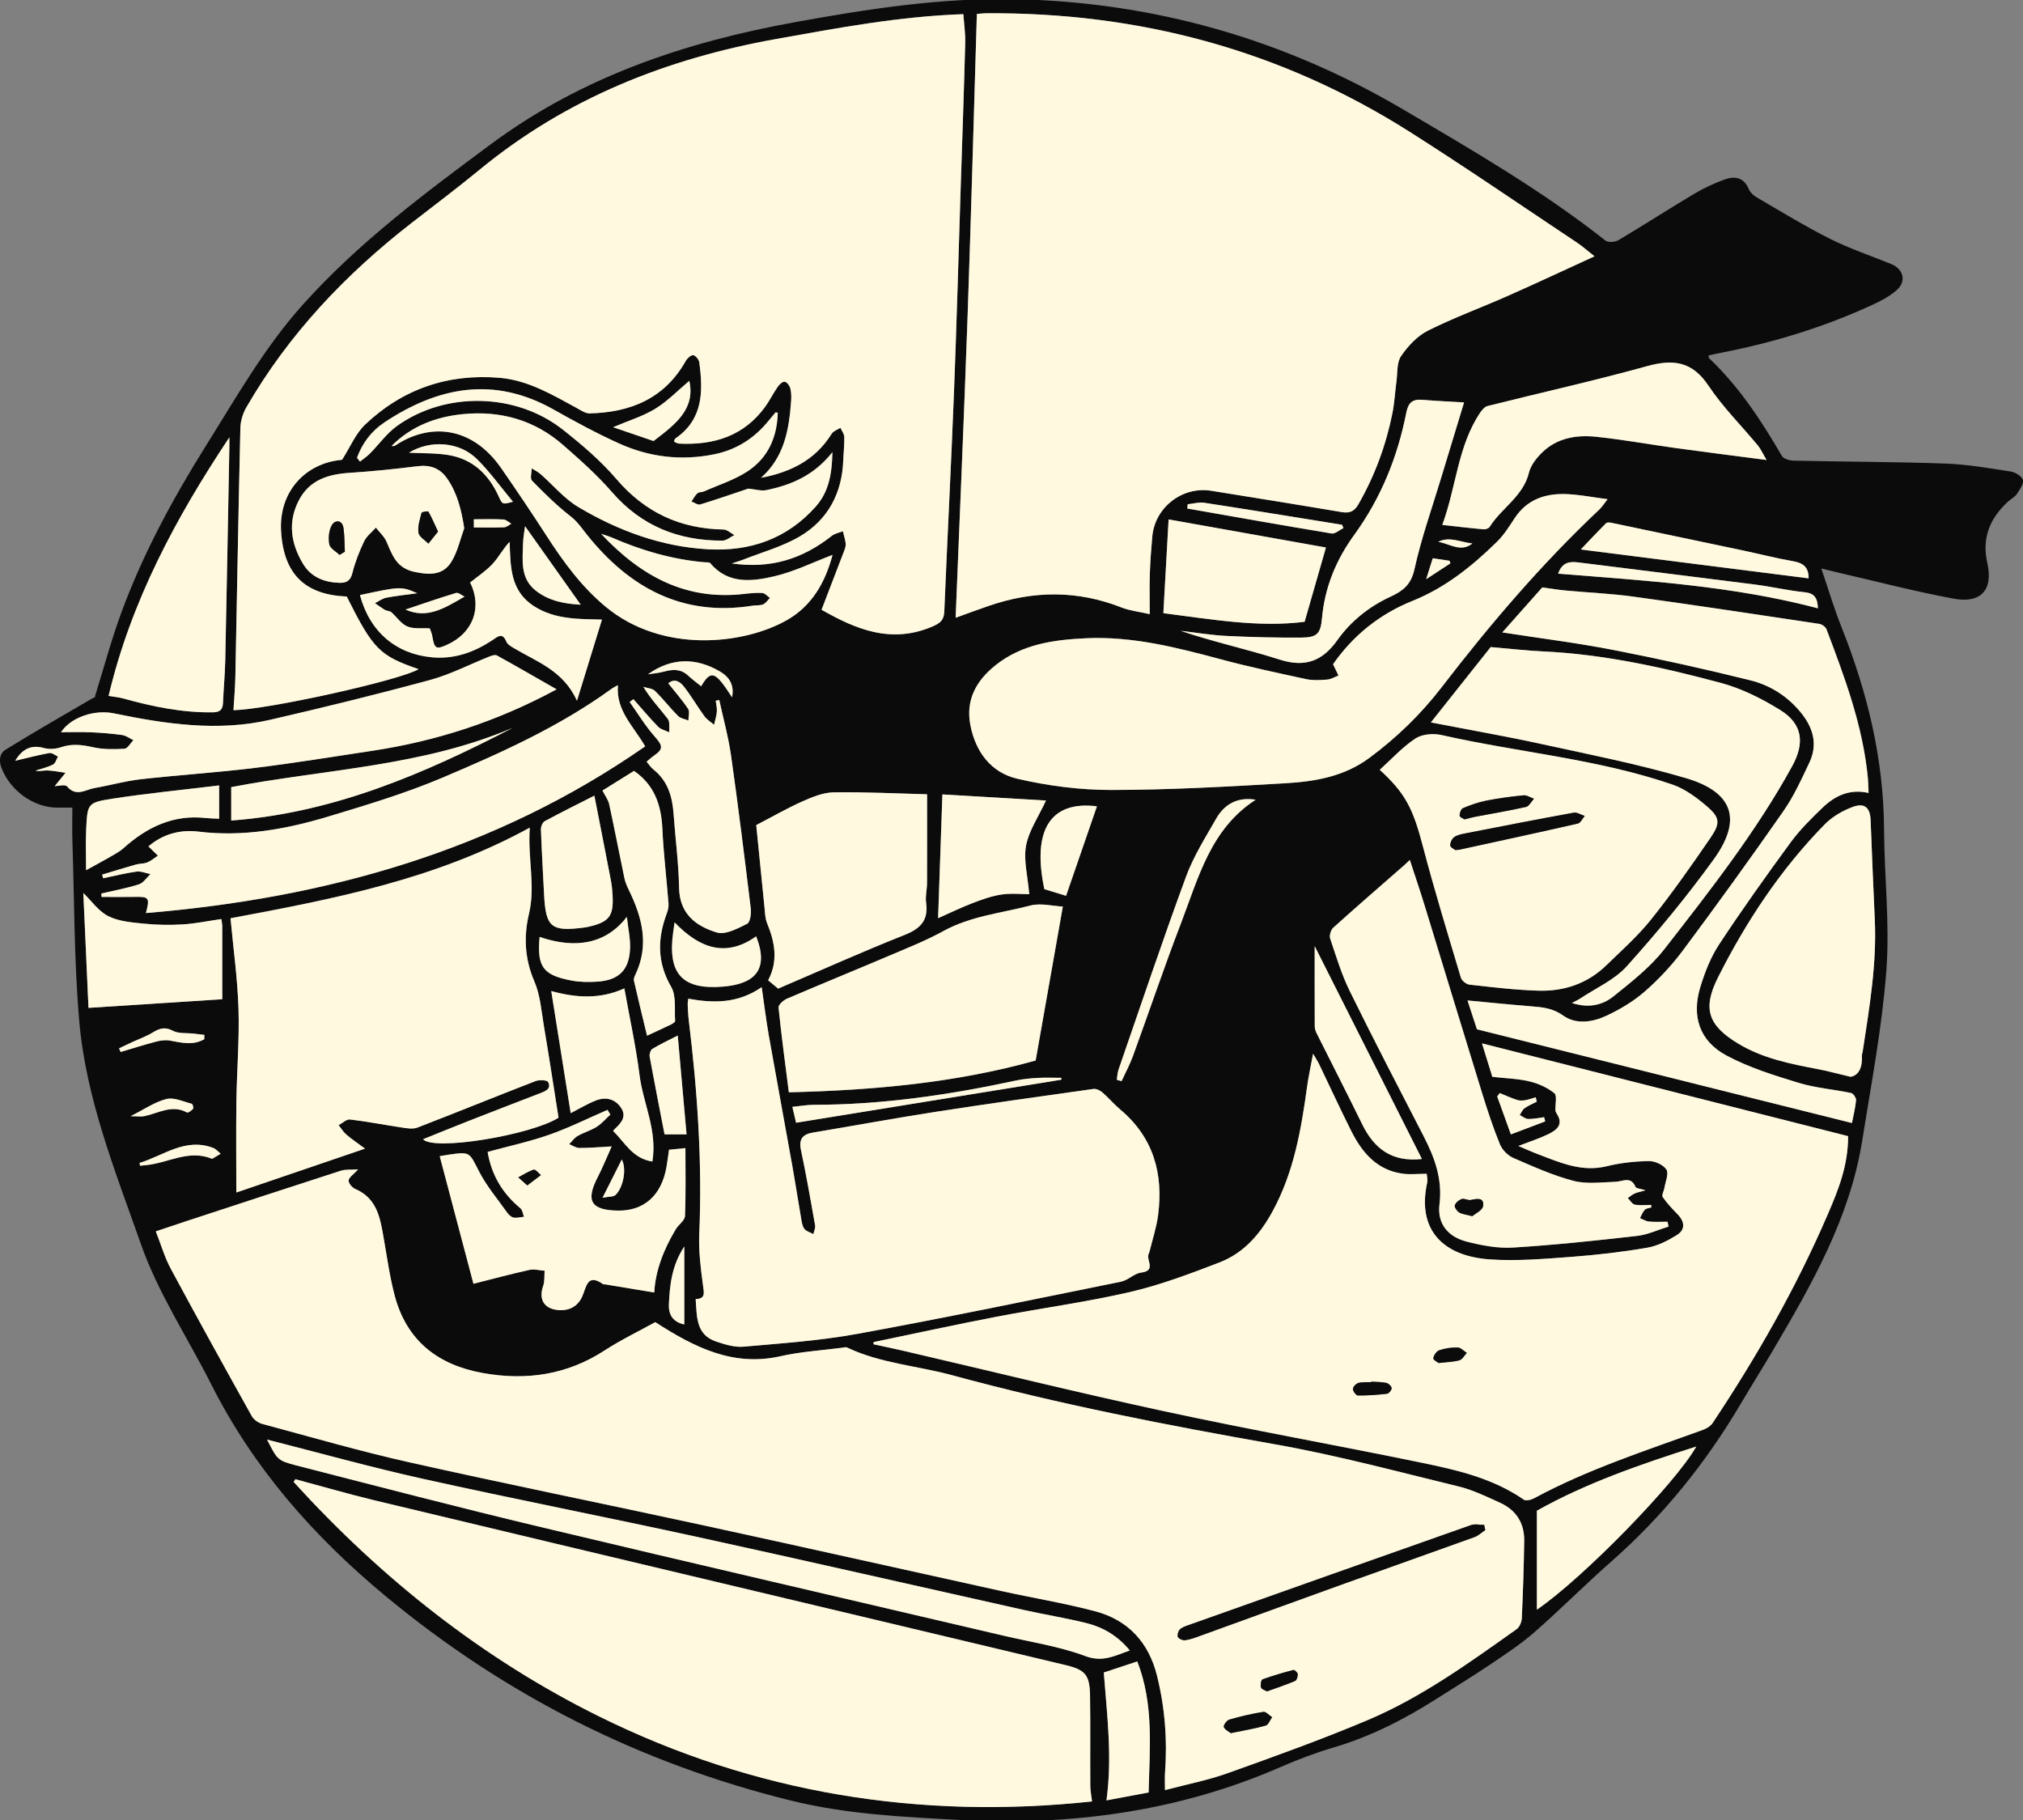
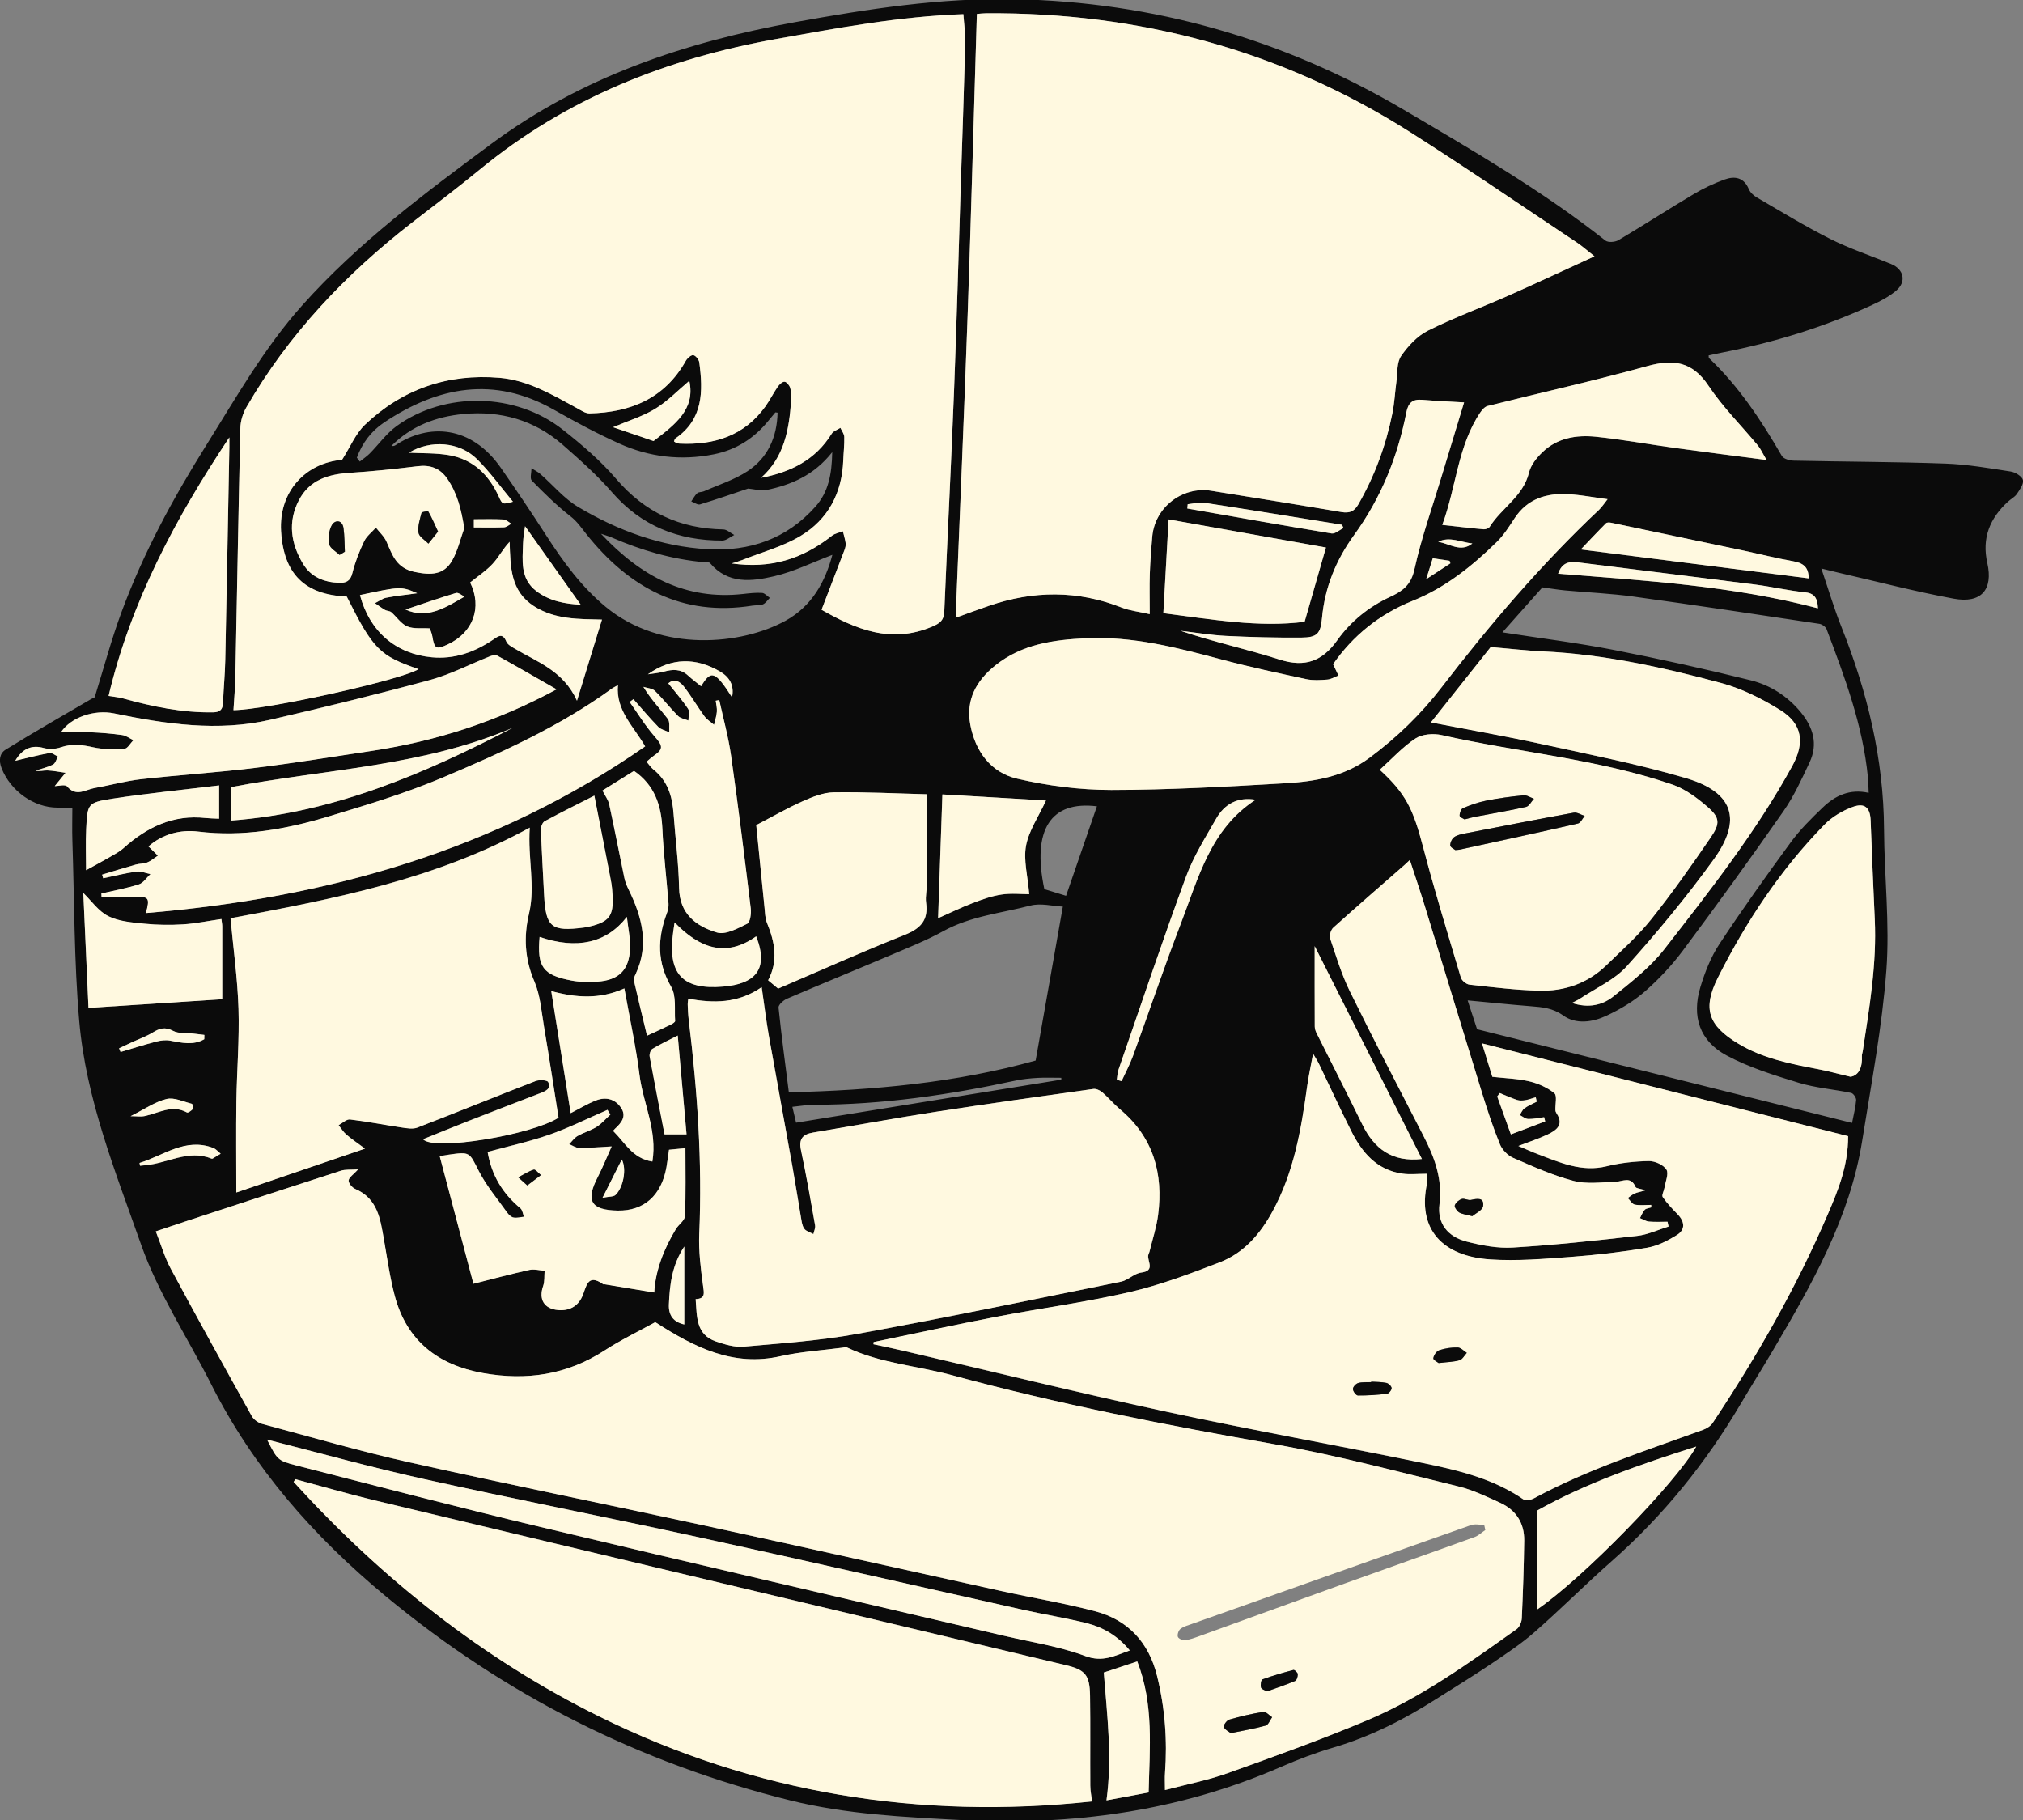
<svg xmlns="http://www.w3.org/2000/svg" id="Layer_1" viewBox="0 0 489 440">
  <rect x="0" y="0" width="489" height="440" fill="#808080" stroke="none" />
  <path d="M17.5,195.21c-1.15,0-2.36,0-3.57,0-5.76,.02-11.36-4.04-13.52-9.46-.78-1.95-.5-3.67,.97-4.57,6.81-4.21,13.77-8.19,20.68-12.23,.47-.28,1.07-.35,.94-.78,2.1-6.74,3.92-13.58,6.36-20.19,5.24-14.19,12.41-27.46,20.43-40.26,7.3-11.65,14.09-23.67,23.32-33.98,13.44-15.02,29.49-26.99,45.6-38.93,21.94-16.26,46.89-24.62,73.45-29.45C209.75,2.17,227.34-.56,245.25-.2c33.6,.68,65.01,9.64,93.9,26.64,16.73,9.85,33.6,19.61,48.92,31.71,.65,.51,2.33,.38,3.14-.1,6.11-3.63,12.09-7.5,18.2-11.14,2.34-1.4,4.86-2.58,7.42-3.51,2.43-.89,4.67-.58,5.88,2.28,.34,.81,1.13,1.57,1.91,2.02,5.88,3.42,11.69,6.99,17.76,10.04,4.73,2.37,9.8,4.06,14.71,6.06,3.11,1.27,3.81,4.27,1.25,6.45-1.7,1.44-3.78,2.53-5.83,3.47-11.59,5.34-23.7,9.05-36.22,11.49-1.1,.21-2.19,.47-3.28,.7,.04,.3-.01,.55,.09,.65,7.24,6.86,12.64,15.07,17.6,23.63,.41,.71,1.86,1.13,2.84,1.15,12.24,.27,24.49,.27,36.72,.71,5.28,.19,10.55,1.11,15.78,1.92,1.11,.17,2.72,1.16,2.94,2.05,.23,.96-.77,2.34-1.47,3.38-.51,.75-1.44,1.21-2.14,1.85-4.39,4.02-6.36,8.81-5,14.82,1.46,6.46-1.47,9.86-8.13,8.63-9.3-1.72-18.48-4.13-27.71-6.25-1.26-.29-2.52-.61-4.28-1.04,1.71,5.02,3.07,9.63,4.84,14.07,6.27,15.74,10.23,31.91,10.32,48.96,.06,11.38,1.41,22.83,.56,34.13-1.04,13.76-3.65,27.41-5.83,41.07-2.98,18.74-12.23,34.87-21.67,50.89-2.5,4.25-5.13,8.42-7.64,12.67-8.45,14.34-18.75,27.13-31.26,38.15-6.34,5.58-12.3,11.59-18.65,17.15-3.26,2.86-6.93,5.27-10.54,7.71-4.32,2.91-8.78,5.63-13.18,8.43-7.79,4.96-15.94,9.11-24.85,11.74-4.35,1.28-8.63,2.9-12.79,4.72-24.7,10.76-50.56,14.22-77.29,12.81-13.84-.73-27.69-1.38-41.2-4.73-36.38-9.01-68.93-25.39-97.88-49.4-17.45-14.47-31.95-30.98-42.16-51.23-5.67-11.25-12.79-21.96-16.93-33.73-6.19-17.62-13.33-35.23-14.95-54.08-1.25-14.44-1.17-28.99-1.65-43.5-.09-2.63-.01-5.26-.01-8.05Zm140.91,124.36c-3.92,2.17-8.25,4.25-12.25,6.84-9.11,5.92-18.94,7.35-29.44,5.47-10.86-1.95-18.41-7.78-21.31-18.69-1.19-4.47-1.83-9.08-2.62-13.65-.86-4.9-1.51-9.84-6.95-12.17-.73-.31-1.63-1.4-1.57-2.05,.07-.74,1.13-1.39,2.3-2.67-1.79,.12-3.07-.03-4.19,.33-12.53,4.04-25.04,8.16-37.56,12.26-2.3,.76-4.6,1.54-7.16,2.4,1.28,3.26,2.15,6.3,3.61,9.01,6.42,11.94,12.99,23.8,19.59,35.64,.48,.85,1.59,1.63,2.55,1.89,11.8,3.17,23.56,6.59,35.48,9.26,23.58,5.28,47.28,10.06,70.9,15.19,24.08,5.22,48.12,10.63,72.18,15.92,7.58,1.67,15.27,2.92,22.77,4.91,7.98,2.11,12.96,7.56,14.95,15.63,1.9,7.71,2.5,15.53,1.92,23.45-.09,1.18-.01,2.37-.01,4.14,5.31-1.41,10.35-2.37,15.13-4.08,11.33-4.05,22.67-8.13,33.75-12.79,13.09-5.51,24.58-13.85,36.11-22.02,.71-.5,1.22-1.73,1.26-2.64,.29-6.25,.5-12.5,.58-18.76,.06-4.24-1.98-7.4-5.82-9.15-3.27-1.49-6.57-3.1-10.03-3.94-14.73-3.59-29.41-7.55-44.32-10.18-26.25-4.64-52.39-9.7-78.1-16.71-8.46-2.31-17.38-2.87-25.43-6.71-.3-.14-.75,.01-1.12,.06-4.98,.66-10.05,.95-14.93,2.05-11.38,2.58-20.68-2.04-30.27-8.22Zm40.19-172.2c8.09,4.61,16.78,8.4,26.89,4,1.79-.78,2.69-1.51,2.77-3.57,.73-17.64,1.65-35.27,2.34-52.9,.65-16.59,1.09-33.2,1.63-49.8,.37-11.57,.78-23.14,1.09-34.71,.06-2.32-.29-4.65-.45-6.98-15.53,.54-30.33,3.33-45.18,5.99-26.5,4.74-50.75,14.34-71.71,31.57-5.35,4.4-10.88,8.57-16.36,12.81-16.05,12.45-29.83,26.96-40.05,44.64-.85,1.47-1.42,3.32-1.46,5.01-.47,20.02-.8,40.04-1.21,60.07-.05,2.71-.3,5.41-.46,8.13,8.23-.1,40.59-7.3,44.74-9.91-9.44-3.24-10.95-4.77-17.36-17.55-10.09-.42-15.23-5.38-15.87-15.74-.59-9.65,5.94-16.56,14.74-17.31,1.97-3.08,3.27-6.33,5.58-8.52,9.07-8.61,20.07-12.36,32.52-11.3,6.87,.59,12.74,4.1,18.66,7.32,.98,.53,2.06,1.3,3.08,1.28,9.89-.23,18.13-3.59,23.24-12.68,.36-.64,1.26-1.45,1.81-1.39,.57,.07,1.37,1.07,1.46,1.74,.94,7,.97,13.76-5.76,18.38-.19,.13-.24,.48-.35,.72,.21,.13,.35,.27,.52,.33,.26,.1,.54,.2,.82,.21,8.35,.39,15.59-1.86,20.71-8.93,1.11-1.53,1.95-3.25,3.02-4.81,.39-.56,1.14-1.26,1.66-1.22,.51,.04,1.19,.9,1.36,1.51,.27,.98,.29,2.07,.22,3.1-.49,6.92-1.63,13.61-7.27,18.61,7.14-1.35,13.13-4.31,17.06-10.64,.41-.66,1.4-.97,2.12-1.44,.33,.73,.92,1.46,.94,2.2,.05,1.89-.18,3.79-.25,5.68-.29,7.89-3.67,14.28-10.34,18.27-4.3,2.58-9.34,3.92-14.06,5.8-.58,.23-1.19,.39-2.55,.83,9.31,1.3,16.96-.97,24.21-6.69,.72-.57,1.76-.73,2.65-1.09,.23,.96,.55,1.92,.67,2.89,.07,.54-.09,1.14-.29,1.67-1.8,4.73-3.62,9.46-5.53,14.4Zm79.31,1.06c0-3.82-.08-6.75,.02-9.67,.1-3.03,.32-6.07,.6-9.09,.63-7.05,7.27-12.18,14.25-11.05,10.48,1.69,20.97,3.37,31.43,5.14,1.95,.33,3.11-.07,4.14-1.87,3.96-6.89,6.67-14.24,8.22-22,.51-2.53,.62-5.15,.98-7.71,.28-2.08,.05-4.55,1.12-6.12,1.66-2.42,3.91-4.85,6.48-6.14,6.25-3.14,12.86-5.55,19.26-8.38,6.9-3.05,13.73-6.26,21.01-9.59-1.79-1.41-2.92-2.43-4.18-3.27-13.5-8.98-26.86-18.18-40.55-26.85C309.48,12.05,275.2,2.95,238.34,3.21c-.82,0-1.64,.12-2.22,.16-.74,24.42-1.38,48.59-2.23,72.76-.85,24.25-1.91,48.5-2.9,73.18,2.98-1.07,5.53-2.02,8.1-2.9,10.71-3.67,21.36-3.77,31.99,.42,1.95,.77,4.11,.99,6.81,1.61Zm-66.73,175.95l-.05,.55c2.4,.52,4.81,1.01,7.2,1.57,21.04,4.9,42.02,10.08,63.14,14.63,20.65,4.46,41.47,8.16,62.16,12.43,8.62,1.78,17.24,3.77,24.7,8.93,.52,.36,1.79,.04,2.5-.35,12.99-7.01,27-11.51,40.79-16.52,.88-.32,1.86-.92,2.36-1.67,10.69-16.05,20.22-32.75,27.85-50.49,2.51-5.83,4.9-11.68,4.89-18.83-29.25-7.41-58.71-14.88-88.5-22.42,.92,2.97,1.74,5.63,2.5,8.08,3.18,.36,6.14,.42,8.97,1.1,2.14,.51,4.34,1.49,6.02,2.86,.72,.58,.19,2.69,.26,4.11,.01,.27,.14,.55,.29,.78,1.81,2.74-.06,4.07-2.12,5.06-2.14,1.03-4.43,1.76-7.13,2.8,1.87,.79,3.23,1.42,4.64,1.95,5.39,2.04,10.66,4.45,16.76,2.94,3.29-.81,6.75-1.18,10.14-1.24,1.46-.02,3.51,.9,4.25,2.05,.62,.98-.24,2.92-.48,4.43-.12,.76-.71,1.78-.41,2.22,1.03,1.5,2.31,2.85,3.59,4.16,1.74,1.78,1.92,3.71-.15,5.01-2.2,1.38-4.7,2.66-7.21,3.08-6.07,1.03-12.21,1.75-18.34,2.21-6.51,.48-13.09,1.06-19.57,.62-11.49-.76-17.75-7.2-15.27-18.52,.16-.75-.07-1.58-.1-2.18-2.2,0-4.08,.22-5.9-.04-6.19-.89-9.74-5.12-12.35-10.31-2.67-5.34-5.17-10.76-7.76-16.14-.34-.71-.79-1.38-1.46-2.53-.56,3.02-1.1,5.43-1.43,7.86-1.44,10.44-3.2,20.76-8.35,30.21-3.02,5.54-6.96,10.1-12.84,12.37-7.11,2.74-14.3,5.45-21.7,7.17-10.61,2.45-21.44,3.89-32.15,5.95-9.94,1.91-19.84,4.08-29.76,6.13Zm52.81,111.03c-.16-1.32-.43-2.58-.43-3.84-.05-7.21,.05-14.43-.06-21.64-.08-5.1-1.1-6.33-5.96-7.49-26.26-6.27-52.53-12.51-78.79-18.77-29.4-7-58.81-13.98-88.19-21.04-6.42-1.54-12.77-3.4-19.15-5.11l-.42,.65c21.21,23.31,45.63,42.74,73.9,56.71,37.52,18.55,77.47,24.98,119.11,20.52Zm-95.82-121.42c.33,4.21,0,8.62,4.96,10.27,2.12,.71,4.46,1.43,6.62,1.24,9.25-.82,18.56-1.46,27.68-3.13,21.25-3.88,42.41-8.29,63.58-12.59,1.69-.34,3.16-1.98,4.84-2.19,3.37-.42,1.61-2.51,1.7-4.04,.02-.37,.25-.71,.34-1.08,.71-2.92,1.67-5.81,2.06-8.77,1.31-10.05-1.14-18.82-9.19-25.56-1.52-1.27-2.8-2.83-4.31-4.13-.56-.48-1.48-.9-2.16-.8-12.67,1.78-25.35,3.54-37.99,5.51-9.93,1.54-19.81,3.37-29.72,5.02-2.52,.42-3.52,1.54-2.95,4.25,1.28,6.03,2.33,12.1,3.41,18.17,.12,.67-.26,1.42-.41,2.13-.76-.42-1.75-.66-2.21-1.3-.52-.72-.63-1.77-.79-2.7-.71-4.11-1.33-8.24-2.07-12.34-1.88-10.54-3.84-21.06-5.7-31.6-.67-3.78-1.12-7.59-1.73-11.75-5.75,3.97-11.62,3.91-17.75,2.79-.05,.56-.15,1.02-.13,1.48,.05,1.23,.1,2.47,.25,3.69,2.09,17.17,3.29,34.37,2.54,51.69-.18,4.13,.35,8.33,.91,12.45,.25,1.84,.64,3.2-1.77,3.3Zm-79.92-36.37c-1.86-1.38-3.26-2.33-4.54-3.42-.73-.62-1.24-1.5-1.85-2.26,.93-.49,1.91-1.48,2.76-1.38,4.2,.5,8.37,1.33,12.56,1.95,1.22,.18,2.64,.43,3.72,.01,9.54-3.68,19.02-7.55,28.56-11.24,.9-.35,2.8-.25,3.05,.23,.82,1.64-.64,2.21-1.94,2.71-5.84,2.24-11.67,4.49-17.49,6.78-3.58,1.4-7.14,2.87-10.81,4.34,2.63,2.92,26.27-1.06,32.75-5.21-1.18-7.41-2.3-14.8-3.54-22.17-.61-3.63-.88-7.47-2.31-10.78-2.35-5.44-2.58-10.9-1.29-16.37,1.59-6.74-.33-13.27,.18-20.78-22.87,12.52-47.22,17.2-72.33,21.9,.68,7.35,1.7,14.6,1.93,21.86,.23,7.42-.4,14.86-.51,22.29-.11,7.32-.02,14.64-.02,22.13,9.95-3.39,20.19-6.88,31.12-10.61Zm233.98-117.07c.46,.96,.89,1.85,1.31,2.73-.91,.34-1.8,.91-2.72,.98-1.69,.13-3.46,.24-5.09-.11-6.85-1.47-13.71-2.94-20.47-4.75-10.73-2.87-21.44-5.64-32.69-5.13-7.86,.36-15.55,1.42-21.95,6.54-4.58,3.66-7.23,8.31-6.07,14.4,1.23,6.5,5.01,11.53,11.31,13,7.4,1.73,15.15,2.73,22.75,2.73,14.01,0,28.04-.8,42.03-1.62,7.19-.42,14.25-1.61,20.37-6.14,6.62-4.91,12.47-10.57,17.45-17.05,11.7-15.22,24.12-29.78,38.11-42.96,.65-.61,1.14-1.4,2.02-2.51-3.5-.46-6.46-1.04-9.45-1.21-5.31-.31-9.94,1.09-13.06,5.86-1.29,1.97-2.58,4.03-4.25,5.66-5.98,5.87-12.51,11.1-20.36,14.25-8.11,3.25-14.49,8.5-19.25,15.34Zm11.28,25.51c6.32,5.79,8.07,9.46,10.47,18.61,2.78,10.61,6.01,21.11,9.15,31.63,.22,.73,1.31,1.61,2.08,1.7,5.55,.61,11.12,1.29,16.7,1.46,6.18,.18,11.82-1.72,16.35-6.11,3.74-3.63,7.67-7.13,10.91-11.18,5.07-6.36,9.76-13.04,14.36-19.76,2.33-3.4,2.19-4.8-.8-7.39-2.51-2.18-5.39-4.32-8.48-5.38-18.09-6.21-37.22-7.76-55.77-11.96-1.98-.45-4.7-.24-6.32,.82-3.12,2.04-5.69,4.91-8.65,7.58Zm29.64-33.22c9.4,1.46,18.16,2.55,26.8,4.23,11.14,2.17,22.24,4.63,33.26,7.37,4.71,1.17,8.87,3.82,12.06,7.69,3,3.64,4.24,7.7,2.14,12.14-1.89,4.01-3.75,8.13-6.27,11.74-7.91,11.36-16.03,22.58-24.3,33.68-2.7,3.63-5.87,7.01-9.27,9.98-2.74,2.39-6,4.32-9.31,5.86-3.32,1.55-7.31,2.13-10.39-.08-2.55-1.82-5.07-2.02-7.84-2.24-5-.4-9.98-.92-15.27-1.41,.87,2.66,1.62,4.97,2.28,6.97,30.4,7.59,60.39,15.09,90.64,22.65,.39-2.02,.85-3.76,.99-5.52,.04-.57-.68-1.62-1.2-1.73-4.22-.89-8.6-1.21-12.7-2.46-5.94-1.82-11.99-3.69-17.42-6.6-6.52-3.5-8.48-9.45-6.32-16.55,1.09-3.59,2.52-7.24,4.57-10.35,5.53-8.38,11.36-16.57,17.3-24.67,2.23-3.04,4.97-5.74,7.7-8.36,2.98-2.86,6.51-4.57,11.1-3.54-.06-1.37-.07-2.59-.19-3.8-1.22-12.5-5.58-24.14-9.98-35.75-.22-.59-1.11-1.21-1.76-1.31-14.98-2.25-29.97-4.52-44.98-6.59-5.43-.75-10.94-.98-16.41-1.48-1.69-.16-3.37-.44-5.55-.74-2.8,3.15-5.99,6.75-9.65,10.86ZM86.3,110.67l.67,.89c.8-.64,1.67-1.22,2.39-1.94,2.19-2.21,4.04-4.85,6.51-6.64,11.67-8.43,28.8-8.1,40.14,.85,4.6,3.63,9.16,7.5,12.95,11.94,6.9,8.07,15.39,12.02,25.87,12.2,.9,.02,1.78,.88,2.66,1.34-.97,.47-1.93,1.35-2.9,1.35-10.59,.02-19.56-3.51-26.68-11.71-3.59-4.13-7.74-7.81-11.87-11.43-6.86-6-15.04-8.3-24.04-7.45-6.6,.63-12.59,2.89-17.38,7.7,.41,.1,.74,0,1.01-.18,7.9-5.25,18.24-4.91,25.51,5.59,3.73,5.38,7.39,10.8,10.93,16.3,4.08,6.32,8.46,12.33,14.33,17.19,13.56,11.22,32.95,9.17,43.49,3.36,6.41-3.54,9.6-9.46,11.31-15.92-4.73,1.79-9.26,4.05-14.06,5.17-5.42,1.26-11.17,1.98-15.51-3.18-.22-.27-.9-.17-1.37-.21-7.82-.69-15.25-2.87-22.43-5.99-.59-.26-1.23-.43-2.56-.88,9.74,10.38,20.56,16.09,34.41,14.54,1.51-.17,3.04-.35,4.54-.25,.64,.04,1.24,.78,1.86,1.2-.54,.54-1,1.28-1.65,1.56-.75,.32-1.68,.18-2.53,.31-17.04,2.73-29.91-4.42-40.16-17.28-1.23-1.55-2.22-3.05-3.86-4.32-3.33-2.59-6.36-5.6-9.33-8.62-.51-.52-.07-1.96-.07-2.97,.72,.45,1.51,.82,2.14,1.38,3.04,2.66,5.71,5.93,9.12,7.96,9.63,5.73,20.06,9.58,31.34,10.22,10.14,.57,19.1-2.49,26.04-10.3,3.12-3.51,3.95-7.77,4.05-13.16-4.42,5.6-9.93,7.92-15.96,9.16-1.28,.26-2.7-.2-4.37-.36-3.57,1.2-7.57,2.6-11.63,3.83-.58,.18-1.4-.46-2.11-.72,.47-.67,.84-1.45,1.43-1.98,.37-.34,1.1-.24,1.61-.47,3.53-1.56,7.32-2.75,10.51-4.84,4.95-3.24,7.17-8.23,7.31-14.17-.37-.04-.52-.09-.55-.05-.55,.65-1.1,1.3-1.64,1.97-3.47,4.29-7.82,7.08-13.28,8.16-7.89,1.57-15.54,.66-22.8-2.61-5.43-2.45-10.71-5.29-15.9-8.23-14.37-8.12-27.87-5.57-40.91,3.11-3.15,2.1-5.34,5.02-6.63,8.56Zm312.83,181.18l-.02-.61c-1.33,0-2.69,.18-3.97-.07-.64-.13-1.13-1.03-1.69-1.59,.54-.37,1.05-.82,1.64-1.09,.63-.29,1.33-.41,2.65-.78-1.28-.4-2.25-.43-2.41-.81-1.14-2.7-3.12-1.29-4.91-1.24-3.37,.1-6.92,.6-10.09-.23-5.01-1.32-9.81-3.48-14.59-5.56-1.31-.57-2.65-1.94-3.19-3.27-1.64-4.03-3.01-8.18-4.3-12.34-4.67-15.1-9.24-30.23-13.89-45.34-1.12-3.63-2.35-7.22-3.59-11.05-.59,.55-.92,.88-1.27,1.19-5.76,5.05-11.55,10.06-17.24,15.18-.59,.53-.99,1.9-.74,2.63,1.44,4.29,2.76,8.67,4.74,12.71,5.77,11.73,11.81,23.33,17.8,34.96,2.68,5.2,4.64,10.39,3.88,16.54-.57,4.64,1.96,7.84,6.57,9.03,3.63,.93,7.49,1.67,11.19,1.44,10.03-.62,20.03-1.69,30.01-2.82,2.59-.29,5.07-1.49,7.6-2.26l-.25-1.16c-1.5,0-3,.09-4.49-.04-.74-.07-1.45-.54-2.17-.83,.37-.68,.64-1.46,1.15-2.01,.34-.36,1.03-.4,1.56-.58Zm-53.25-117.24c9.28,1.8,18.06,3.33,26.76,5.23,11.66,2.54,23.4,4.87,34.83,8.22,11.5,3.38,13.73,10.04,6.76,19.68-6.49,8.97-13.59,17.56-20.99,25.8-2.99,3.33-7.51,5.29-11.35,7.86-.48,.32-1.03,.55-1.92,1.02,3.99,1.32,7.39,.55,10.07-1.62,4.33-3.49,8.87-7.02,12.25-11.36,11.06-14.21,22.21-28.4,30.93-44.28,3.05-5.56,2.52-10.16-2.86-13.51-4.44-2.76-9.33-5.22-14.35-6.57-14.1-3.79-28.37-6.94-43.05-7.63-4.08-.19-8.15-.67-12.63-1.05-4.46,5.61-9.27,11.68-14.45,18.2Zm-95.54,81.72c2.2-12.47,4.4-24.93,6.57-37.2-2.47-.12-5.34-.9-7.83-.25-7.08,1.84-14.47,2.55-21.08,6.19-4.21,2.32-8.74,4.1-13.18,5.99-8.19,3.48-16.43,6.83-24.6,10.34-.86,.37-2.1,1.48-2.03,2.14,.72,7.02,1.67,14.01,2.49,20.48,20.48-.49,40.35-2.29,59.66-7.68ZM35.89,204.57c.89,.87,1.6,1.56,2.3,2.24-.85,.56-1.64,1.26-2.56,1.64-.86,.35-1.88,.26-2.78,.52-2.73,.77-5.43,1.62-8.14,2.43l.26,.88c2.68-.56,5.34-1.24,8.04-1.61,1.08-.15,2.25,.38,3.38,.6-.92,.85-1.7,2.14-2.78,2.48-2.96,.95-6.04,1.5-9.07,2.21l.03,.83c2.78,0,5.55,.04,8.33-.01,3.09-.06,3.38,.27,2.39,3.91,43.71-3.63,84.44-15.07,120.68-40.29-2.77-4.84-7.12-8.65-6.58-14.79-.59,.33-1.1,.56-1.54,.88-12.6,9.15-26.73,15.48-40.93,21.5-8.84,3.74-18.12,6.53-27.33,9.31-10.29,3.11-20.76,5.05-31.66,3.7-4.4-.54-8.65,.65-12.01,3.57Zm411.4,55.69c2.01-.31,2.92-2.29,2.76-5.03-.02-.37,.14-.74,.2-1.12,1.61-10.59,3.43-21.16,2.91-31.96-.38-7.96-.67-15.93-1-23.89-.12-3.03-1.41-4.29-4.31-3.23-2.49,.91-5.01,2.4-6.85,4.28-10.63,10.88-18.94,23.44-25.75,36.97-3.78,7.52-2.35,11.55,4.82,15.91,5.96,3.62,12.65,4.94,19.37,6.22,2.28,.43,4.52,1.05,7.84,1.84Zm-285.58,17.65c-.23,1.6-.38,2.92-.62,4.23-1.23,6.82-5.44,10.56-11.76,10.45-6.5-.11-7.82-2.36-4.85-8.09,1.17-2.27,2.12-4.65,3.37-7.42-3.15,.17-5.49,.39-7.84,.37-.81,0-1.62-.6-2.43-.92,.67-.67,1.24-1.53,2.04-1.98,1.47-.84,3.18-1.3,4.6-2.21,1.24-.78,2.22-1.96,3.32-2.96-.23-.38-.47-.76-.7-1.14-4.67,2.03-9.25,4.32-14.04,6-4.86,1.7-9.93,2.8-14.93,4.16,.96,5.69,3.66,10.09,7.92,13.62,.51,.42,.59,1.36,.87,2.06-.84,.08-1.72,.35-2.52,.19-.58-.11-1.17-.68-1.54-1.19-2.35-3.3-5.01-6.45-6.84-10.02-2.35-4.59-2.06-4.74-7.38-3.98-.93,.13-1.86,.32-2.09,.36,2.67,10.11,5.35,20.22,8.15,30.83,4.38-1.1,8.93-2.32,13.52-3.35,1.16-.26,2.46,.12,3.69,.2-.1,1.24,.04,2.56-.36,3.69-1.12,3.21,.2,5.51,3.59,5.81,2.65,.24,4.73-.83,5.82-3.2,1.07-2.32,1.17-5.83,5.15-3.01,.06,.04,.19-.03,.28-.02,3.96,.65,7.91,1.31,12.02,1.99,.25-5.16,2.25-10.42,5.22-15.32,.67-1.11,2.16-2.07,2.2-3.15,.23-5.44,.11-10.89,.11-16.43-1.38,.14-2.58,.26-3.97,.4Zm21.1-78.49c.63,6.29,1.29,13.06,1.99,19.82,.13,1.3,.13,2.69,.62,3.86,1.9,4.62,2.75,9.19,.27,13.85l2.41,2.01c10.19-4.36,20.29-8.9,30.58-12.98,3.88-1.54,5.78-3.56,5.19-7.8-.22-1.56,.22-3.21,.23-4.82,.03-6.98,.01-13.96,.01-21.37-7.23-.19-14.88-.58-22.54-.47-2.52,.04-5.14,1.1-7.51,2.15-3.76,1.67-7.34,3.74-11.24,5.76ZM13.24,190c.8,0,2.5-.48,2.98,.08,2.21,2.62,4.45,.76,6.64,.38,3.73-.65,7.41-1.7,11.16-2.12,9.13-1.03,18.3-1.6,27.42-2.72,9.5-1.16,18.96-2.71,28.43-4.14,15.41-2.33,30.05-6.98,44.66-14.87-5.13-2.93-9.75-5.61-14.43-8.19-.43-.24-1.24,.04-1.8,.26-4.79,1.9-9.43,4.33-14.37,5.67-12.79,3.47-25.67,6.63-38.58,9.61-12.69,2.93-25.29,1.04-37.8-1.54-4.69-.97-10.38,.9-12.81,4.55,2.39,0,4.8-.08,7.2,.02,2.53,.11,5.07,.31,7.57,.66,.95,.13,1.82,.81,2.73,1.24-.71,.73-1.39,2.03-2.15,2.08-2.52,.15-5.14,.18-7.58-.36-2.67-.6-5.13-.92-7.79,0-1.27,.44-2.88,.53-4.17,.17-2.76-.76-5.05,0-6.87,3.09,2.95-.69,5.59-1.39,8.27-1.87,.62-.11,1.37,.55,2.06,.85-.39,.66-.62,1.64-1.19,1.93-1.32,.67-2.82,1.01-4.24,1.48,1.03,.25,1.96-.09,2.86-.05,1.47,.06,2.93,.37,4.4,.57-.88,1.08-1.75,2.16-2.61,3.21ZM426.99,111.17c-.94-1.59-1.39-2.63-2.08-3.47-3.99-4.82-8.49-9.28-11.94-14.45-3.92-5.88-8.49-6.49-14.84-4.73-12.76,3.53-25.71,6.41-38.56,9.63-.69,.17-1.34,.94-1.78,1.59-5.45,8.1-5.75,17.87-9.17,27.15,3.65,.4,6.82,.78,10,1.06,.48,.04,1.23-.23,1.46-.6,2.87-4.57,8.11-7.37,9.5-13.12,.44-1.8,1.84-3.56,3.23-4.9,3.6-3.49,8.26-4.24,12.98-3.75,6.4,.66,12.75,1.83,19.13,2.71,7.11,.98,14.23,1.87,22.06,2.9ZM64.55,347.96c2.51,4.86,2.46,5.05,7.17,6.26,19.64,5.04,39.26,10.16,58.97,14.86,37.33,8.91,74.72,17.55,112.09,26.31,6.55,1.54,13.3,2.54,19.55,4.88,4.25,1.59,7.09-.09,10.76-1.35-2.98-3.61-6.51-5.62-10.51-6.62-4.96-1.23-10.02-2.04-15.02-3.15-26.27-5.86-52.5-11.88-78.8-17.62-22.13-4.83-44.36-9.17-66.48-14.08-12.56-2.79-24.97-6.26-37.74-9.5ZM26.25,168.21c1.26,.21,2.4,.3,3.49,.6,7.13,1.98,14.32,3.48,21.78,3.36,1.72-.03,2.33-.72,2.39-2.36,.13-3.41,.47-6.82,.54-10.23,.36-17.17,.67-34.35,.99-51.52,.01-.78,0-1.56,0-2.34-12.94,19.42-23.79,39.62-29.19,62.49ZM353.89,97.27c-3-.18-6.56-.34-10.12-.63-2.33-.19-3.37,.72-3.82,3.05-2.1,10.74-6.14,20.71-12.59,29.59-4.4,6.06-7.12,12.67-7.8,20.15-.34,3.77-1.19,4.66-5.02,4.69-6.06,.04-12.13-.11-18.19-.41-3.67-.18-7.31-.8-10.96-1.23,7.91,2.67,16.05,4.44,23.96,6.96,6.11,1.95,10.3,.38,13.9-4.68,3.29-4.63,7.69-8.14,12.86-10.53,2.98-1.38,4.97-2.87,5.79-6.6,1.66-7.56,4.29-14.92,6.53-22.35,1.77-5.86,3.55-11.71,5.47-18Zm-200.78,71.73l-.91,.67c1.98,2.78,3.76,5.75,6.01,8.3,2.03,2.3,2.22,3.07-.2,4.72-.58,.4-1.1,.9-1.72,1.42,.64,.74,1.05,1.4,1.63,1.86,3.5,2.76,4.6,6.55,4.9,10.77,.42,5.96,1.22,11.91,1.33,17.87,.11,6.31,4.13,9.29,9.15,10.78,2.08,.62,5.02-.98,7.3-2.11,.74-.37,1.02-2.48,.87-3.72-1.49-12.32-3.02-24.64-4.76-36.93-.64-4.52-1.88-8.96-2.85-13.43l-.86,.17c.11,.88,.35,1.77,.28,2.64-.09,1.07-.44,2.12-.68,3.17-.78-.68-1.73-1.24-2.32-2.05-1.72-2.36-3.19-4.91-4.99-7.21-.86-1.09-2.21-2.08-3.75-.75,1.69,2.13,3.39,4.05,4.8,6.18,.43,.66,.06,1.85,.06,2.8-.85-.35-1.91-.5-2.51-1.1-1.93-1.94-3.61-4.14-5.57-6.05-.64-.62-1.85-.67-2.8-.98,1.86,3.06,4.04,5.29,5.91,7.75,.56,.74,.27,2.14,.36,3.23-.91-.43-2.02-.65-2.68-1.32-2.09-2.14-4.01-4.44-5.99-6.68Zm-40.9-41.32c-.7-4.47-1.67-8.47-4.13-12.02-1.74-2.52-4.09-3.36-7.15-2.98-5.42,.67-10.86,1.24-16.31,1.59-5.21,.33-9.79,1.67-12.37,6.62-2.76,5.28-1.95,10.5,1.01,15.41,1.92,3.18,5.06,4.43,8.68,4.56,1.63,.06,2.74-.37,3.22-2.32,.65-2.64,1.67-5.23,2.84-7.69,.6-1.27,1.88-2.23,2.85-3.33,.88,1.13,2.03,2.15,2.58,3.42,1.42,3.28,2.39,6.38,6.84,7.3,3.89,.8,7.03,.75,9.02-2.77,1.35-2.38,1.97-5.19,2.92-7.8Zm203.13,22.61c1.8-6.27,3.46-12.04,5.16-17.96-12.27-2.19-24.91-4.45-38.03-6.79-.44,7.78-.85,15.2-1.27,22.66,11.83,1.52,23.07,3.5,34.14,2.08ZM53.52,222.14c-3.29,.48-6.27,1.11-9.28,1.29-3.09,.19-6.22,.15-9.3-.16-2.96-.3-6.15-.53-8.73-1.81-2.39-1.19-4.11-3.73-6.07-5.62,.4,8.82,.82,18.15,1.25,27.77,11.19-.72,21.83-1.41,32.33-2.09,0-6.11,0-11.88,0-17.64,0-.46-.1-.91-.2-1.74Zm33.48-78.32c2.33,8.82,8.67,14.24,17.37,15.05,5.46,.51,10.27-1.22,14.73-4.2,1.2-.8,2.35-1.89,3.29,.42,.3,.73,1.28,1.25,2.05,1.7,5.45,3.23,11.74,5.35,15.02,12.58,2.18-7.08,4.07-13.2,6.04-19.61-5.5-.15-11.3,.04-16.41-3.23-5.77-3.7-5.7-9.54-5.91-15.57-1.64,1.73-2.64,3.74-4.11,5.32-1.58,1.71-3.6,3.02-5.43,4.51,2.97,6.02,.73,12.16-5.51,15.02-2.73,1.25-3.13,1.01-3.64-2.03-.12-.71-.44-1.38-.61-1.89-1.94-.13-3.91,.18-5.45-.48-1.5-.64-2.55-2.31-3.87-3.45-.37-.32-1.04-.27-1.5-.53-.84-.49-1.62-1.09-2.43-1.64,.91-.46,1.77-1.14,2.73-1.32,2.47-.48,4.98-.74,7.48-1.08-3.88-1.67-4.01-1.66-13.84,.44Zm70.69,136.92c1.23-7.55-2.25-14.03-3.11-20.87-.88-6.99-2.41-13.91-3.67-20.95-5.98,2.69-11.72,2.25-17.67,.64,1.59,9.97,3.12,19.62,4.7,29.51,2.18-1.12,4.05-2.26,6.05-3.05,2.33-.92,4.59-.47,6.07,1.67,1.48,2.13,.14,3.72-1.41,5.15-.25,.23-.44,.5-.46,.52,2.86,2.79,4.7,6.67,9.49,7.4Zm252.32,68.9c-13.71,4.35-26.9,8.96-38.52,15.51v23.91c11.15-7.6,33.65-30.71,38.52-39.42Zm-183.26-127.71c2.97-1.32,5.59-2.61,8.31-3.64,2.29-.87,4.64-1.72,7.04-2.08,2.39-.35,4.87-.08,6.68-.08-.37-4.44-1.42-8.25-.77-11.73,.68-3.64,3-6.97,4.82-10.91-8.14-.48-16.56-.97-25.04-1.47-.36,10.3-.69,19.93-1.04,29.91Zm-81.14-30.85c.63,1.25,1.4,2.22,1.63,3.31,1.29,5.92,2.42,11.88,3.67,17.82,.21,.98,.61,1.95,1.05,2.85,3.23,6.59,5.02,13.29,1.66,20.42-.23,.48-.5,1.08-.4,1.54,1,4.4,2.08,8.78,3.17,13.31,1.86-.86,3.83-1.76,5.78-2.7,.4-.19,1.03-.59,1.01-.86-.2-2.78,.31-6.04-.96-8.24-3.42-5.91-3.35-11.65-1.07-17.72,.28-.75,.5-1.61,.43-2.39-.47-6.05-1.21-12.09-1.49-18.14-.26-5.71-1.93-10.56-6.85-13.95-2.53,1.57-5.18,3.23-7.64,4.76Zm-1.95,1.23c-3.96,2.01-8.02,4.02-11.99,6.17-.53,.29-.95,1.32-.92,1.99,.19,5.22,.5,10.43,.76,15.64,.4,8.05,1.69,9.12,9.73,8.07,.37-.05,.75-.12,1.12-.21,4.88-1.14,5.97-2.54,5.72-7.48-.06-1.23-.18-2.46-.41-3.67-1.3-6.77-2.64-13.54-4-20.51Zm200.03,87.82c-8.54-16.95-17.05-33.86-25.92-51.45,0,6.77-.01,13.09,.02,19.4,0,.54,.19,1.12,.43,1.61,3.68,7.37,7.44,14.69,11.06,22.09,2.86,5.83,7.14,9.16,14.4,8.35ZM123.95,175.91c-21.76,9.33-45.31,9.99-68.06,14.34v8.08c24.72-1.84,46.65-11.31,68.06-22.42Zm-70.99,21.98v-8.05c-8.76,1.07-17.32,1.9-25.8,3.21-6,.93-6.03,1.21-6.33,7.27-.17,3.4-.03,6.82-.03,10.01,1.86-1.03,3.77-2.04,5.64-3.12,1.18-.68,2.42-1.32,3.42-2.22,5.67-5.07,12.03-8.15,19.86-7.27,.93,.1,1.88,.1,3.23,.17Zm221.94,203.68c-2.99,.99-5.72,1.89-8.1,2.68,.81,10.43,2.08,20.45,.65,30.9,3.26-.61,6.65-1.24,10.19-1.91,.25-10.75,1.3-21.32-2.75-31.68ZM437.18,139.79c.03-2.87-1.49-3.75-3.86-4.16-4-.7-7.95-1.71-11.93-2.56-10.63-2.25-21.27-4.49-31.9-6.71-.41-.09-1.04-.12-1.28,.11-2.08,2.08-4.09,4.23-6.1,6.34,18.43,2.34,36.72,4.65,55.07,6.98ZM163.07,222.96c-.18,1.24-.27,1.8-.34,2.36-1.39,10.02,2.15,14,12.14,13.14,7.49-.64,11.11-4.01,7.92-12.14-7.32,5.18-13.66,2.91-19.71-3.36Zm-32.64,3.49c-.66,7.18,.76,9.22,7.68,10.54,2.02,.38,4.15,.41,6.21,.28,5.27-.34,7.77-2.8,7.97-8.07,.09-2.39-.46-4.79-.77-7.59-4.93,6.38-12.14,7.91-21.1,4.84Zm134.72-31.56c-11.19-1.39-15.75,5.68-12.71,20.02,1.8,.55,3.6,1.1,5.25,1.61,2.37-6.87,4.89-14.17,7.46-21.63Zm4.8,66.1c.39,.11,.78,.23,1.16,.34,.92-2.02,1.99-3.98,2.75-6.06,3.89-10.66,7.51-21.43,11.58-32.02,4.23-11.02,7.16-22.92,18.09-29.94-4.31-.72-7.5,1-9.54,4.56-2.63,4.59-5.5,9.14-7.31,14.07-5.68,15.44-10.92,31.05-16.3,46.6-.27,.78-.28,1.64-.42,2.47Zm169.48-113.97c-.1-2.64-.97-3.65-3.25-3.88-3.95-.4-7.85-1.33-11.79-1.83-14.29-1.83-28.59-3.57-42.88-5.37-2.13-.27-3.92-.04-4.88,2.72,21.07,1.69,42.06,2.9,62.8,8.37ZM163.82,250.3c-2.35,1.21-4.3,2.11-6.12,3.22-.44,.27-.77,1.26-.66,1.84,1.14,6.29,2.38,12.55,3.6,18.82h5.32c-.7-7.89-1.39-15.62-2.13-23.88Zm92.72,10.67v-.46c-1.88,0-3.77-.08-5.65,.02-1.79,.1-3.6,.27-5.34,.64-16.07,3.47-32.26,5.85-48.74,5.86-1.68,0-3.36,.31-5.28,.5,.37,1.6,.69,2.94,.9,3.83,21.55-3.5,42.83-6.95,64.12-10.4ZM126.92,127.19c-.14,1.12-.44,2.65-.49,4.19-.12,4.15-.75,8.48,3.22,11.5,3.22,2.45,6.95,3.08,10.72,3.29-4.65-6.56-9.23-13.02-13.45-18.97Zm39.7-35.14c-2.7,2.27-5.21,4.89-8.19,6.73-2.97,1.83-6.43,2.86-10.22,4.48,3.8,1.3,7.23,2.47,9.77,3.34,5.25-4.01,10.15-7.66,8.65-14.55Zm120.46,29.83c-.03,.35-.07,.69-.1,1.04,11.62,2.03,23.24,4.11,34.88,6.03,.86,.14,1.9-.84,2.86-1.31l-.34-.79c-11.1-1.79-22.19-3.61-33.3-5.32-1.29-.2-2.67,.22-4.01,.36Zm-130.49,41.11c1.29-.21,2.6-.3,3.85-.64,2.11-.58,4.07-.73,5.84,.91,1,.93,2.11,1.74,3.19,2.62,2.4-4.04,3.42-3.65,7.47,2.67,.6-2.9-.63-4.9-2.9-6.23-5.8-3.39-11.67-3.44-17.45,.68Zm214.87,103.29l-.25-1.08c-.84,.24-1.67,.56-2.52,.71-.65,.11-1.39,.15-2-.06-1.42-.47-2.79-1.09-4.18-1.66l-.61,.82c1.09,3.03,2.18,6.05,3.3,9.16,3-1.14,5.65-2.14,8.3-3.14l-.26-1.01c-1.28,.16-2.57,.47-3.85,.43-.69-.02-1.37-.61-2.05-.95,.38-.56,.65-1.28,1.16-1.64,.91-.64,1.97-1.08,2.96-1.6ZM98.85,109.42c3.21,.17,6.44,.05,9.56,.57,5.89,.98,9.73,4.7,12.15,10.03,.89,1.95,.91,1.94,3.43,1.25-2.96-3.56-5.56-7.18-8.67-10.28-4.29-4.27-11.29-4.72-16.47-1.57Zm66.55,210.71v-18.84c-2.98,4.53-3.51,9.22-3.72,14.01-.11,2.66,1.12,4.25,3.72,4.83ZM49.37,251.19l.02-1.05c-.86-.1-1.72-.21-2.59-.31-1.68-.19-3.6,.06-5-.68-1.95-1.04-3.26-.58-4.9,.42-1.52,.93-3.24,1.53-4.87,2.28-1.09,.5-2.17,1.02-3.25,1.53l.36,.89c2.86-.85,5.71-1.75,8.6-2.51,1.08-.28,2.29-.44,3.36-.24,2.84,.54,5.62,1.18,8.26-.33Zm-15.63,29.9l.12,.69c.46-.05,.92-.1,1.38-.14,5.3-.48,10.31-3.84,15.88-1.59,.08,.03,.21,.04,.28,0,.65-.39,1.3-.79,1.95-1.18-.6-.48-1.14-1.15-1.82-1.4-6.75-2.55-11.98,1.86-17.78,3.63ZM112.29,144.2c-.69-.31-1.51-1.04-2.06-.88-4.1,1.24-8.14,2.65-12.21,4.01,5.26,2.37,9.53-.4,14.27-3.13ZM31.57,269.79c1.53,0,2.5,.16,3.39-.03,3.37-.7,6.59-2.86,10.23-.87,.27,.15,1.11-.47,1.48-.9,.16-.19-.1-1.15-.32-1.2-2.04-.51-4.28-1.61-6.12-1.15-2.82,.7-5.37,2.5-8.67,4.15Zm118.73,10.48c-1.48,2.95-2.84,5.65-4.65,9.24,1.58-.32,2.65-.21,3.15-.69,1.88-1.81,2.71-6.28,1.51-8.55ZM114.54,127.5c2.61,0,4.96,.06,7.31-.04,.6-.03,1.17-.56,1.76-.86-.63-.36-1.25-1-1.9-1.03-2.34-.13-4.69-.05-7.16-.05v1.99Zm241.36,3.86c-2.78-.28-5.51-1.79-8.26-.4,2.77,.44,5.46,2.65,8.26,.4Zm-5.32,4.8l-.22-.62c-1.28-.19-2.56-.38-4.05-.6-.46,1.46-.89,2.84-1.59,5.05,2.46-1.61,4.16-2.72,5.85-3.83Z" fill="#0b0b0b" />
  <path d="M158.41,319.58c9.59,6.18,18.89,10.8,30.27,8.22,4.88-1.1,9.95-1.4,14.93-2.05,.37-.05,.83-.2,1.12-.06,8.05,3.84,16.97,4.41,25.43,6.71,25.71,7.01,51.85,12.07,78.1,16.71,14.91,2.64,29.59,6.6,44.32,10.18,3.46,.84,6.76,2.46,10.03,3.94,3.85,1.75,5.88,4.91,5.82,9.15-.08,6.25-.3,12.51-.58,18.76-.04,.91-.55,2.14-1.26,2.64-11.53,8.17-23.02,16.51-36.11,22.02-11.08,4.67-22.42,8.74-33.75,12.79-4.78,1.71-9.82,2.68-15.13,4.08,0-1.77-.08-2.96,.01-4.14,.59-7.92-.01-15.74-1.92-23.45-1.99-8.06-6.97-13.51-14.95-15.63-7.5-1.98-15.19-3.24-22.77-4.91-24.07-5.29-48.11-10.7-72.18-15.92-23.62-5.12-47.31-9.9-70.9-15.19-11.92-2.67-23.67-6.09-35.48-9.26-.97-.26-2.08-1.04-2.55-1.89-6.6-11.84-13.17-23.7-19.59-35.64-1.46-2.72-2.33-5.76-3.61-9.01,2.57-.86,4.86-1.65,7.16-2.4,12.51-4.1,25.02-8.22,37.56-12.26,1.12-.36,2.4-.2,4.19-.33-1.17,1.28-2.23,1.93-2.3,2.67-.06,.65,.84,1.74,1.57,2.05,5.44,2.32,6.09,7.26,6.95,12.17,.8,4.56,1.44,9.18,2.62,13.65,2.9,10.91,10.45,16.74,21.31,18.69,10.5,1.88,20.33,.45,29.44-5.47,4-2.6,8.33-4.67,12.25-6.84Zm200.62,50.24l-.27-1.24c-1.06,0-2.22-.29-3.16,.04-22.48,7.91-44.94,15.89-67.4,23.86-.98,.35-2.04,.63-2.85,1.23-.47,.35-.81,1.37-.64,1.91,.14,.44,1.16,.9,1.73,.83,1.2-.15,2.38-.59,3.54-1.01,11.65-4.21,23.29-8.46,34.95-12.66,10.5-3.78,21.03-7.47,31.52-11.27,.94-.34,1.72-1.12,2.58-1.69Zm-61.52,49.09c3.11-.65,5.82-1.09,8.44-1.83,.65-.18,1.04-1.32,1.55-2.02-.71-.46-1.49-1.39-2.12-1.29-2.78,.44-5.53,1.09-8.24,1.87-.6,.17-1.46,1.37-1.31,1.77,.26,.69,1.21,1.12,1.68,1.5Zm8.74-10.09c2.42-.87,4.65-1.61,6.81-2.52,.4-.17,.68-1.09,.65-1.65-.02-.37-.79-1.08-1.05-1.01-2.52,.66-5.04,1.38-7.48,2.28-.34,.13-.53,1.36-.35,1.96,.12,.43,.96,.65,1.43,.94Z" fill="#fff9e0" />
  <path d="M198.59,147.37c1.9-4.94,3.73-9.67,5.53-14.4,.2-.52,.36-1.13,.29-1.67-.13-.98-.44-1.93-.67-2.89-.89,.35-1.93,.52-2.65,1.09-7.25,5.72-14.9,8-24.21,6.69,1.36-.44,1.97-.6,2.55-.83,4.71-1.88,9.76-3.22,14.06-5.8,6.67-4,10.05-10.39,10.34-18.27,.07-1.9,.3-3.79,.25-5.68-.02-.74-.61-1.47-.94-2.2-.72,.47-1.71,.77-2.12,1.44-3.92,6.33-9.91,9.29-17.06,10.64,5.64-5,6.78-11.69,7.27-18.61,.07-1.03,.05-2.12-.22-3.1-.17-.62-.85-1.47-1.36-1.51-.53-.05-1.28,.66-1.66,1.22-1.08,1.56-1.92,3.28-3.02,4.81-5.12,7.07-12.35,9.32-20.71,8.93-.28-.01-.55-.12-.82-.21-.17-.06-.32-.2-.52-.33,.11-.24,.16-.58,.35-.72,6.73-4.62,6.7-11.38,5.76-18.38-.09-.67-.89-1.68-1.46-1.74-.55-.07-1.45,.75-1.81,1.39-5.11,9.09-13.35,12.45-23.24,12.68-1.02,.02-2.1-.74-3.08-1.28-5.92-3.22-11.79-6.73-18.66-7.32-12.46-1.06-23.46,2.69-32.52,11.3-2.31,2.19-3.61,5.44-5.58,8.52-8.81,.75-15.33,7.66-14.74,17.31,.63,10.35,5.78,15.32,15.87,15.74,6.4,12.77,7.92,14.3,17.36,17.55-4.15,2.6-36.51,9.81-44.74,9.91,.16-2.72,.41-5.42,.46-8.13,.4-20.02,.74-40.05,1.21-60.07,.04-1.69,.61-3.54,1.46-5.01,10.21-17.68,23.99-32.18,40.05-44.64,5.47-4.25,11.01-8.41,16.36-12.81,20.96-17.24,45.21-26.83,71.71-31.57,14.85-2.66,29.65-5.45,45.18-5.99,.16,2.33,.51,4.66,.45,6.98-.3,11.57-.71,23.14-1.09,34.71-.53,16.6-.98,33.2-1.63,49.8-.69,17.64-1.61,35.27-2.34,52.9-.08,2.05-.98,2.79-2.77,3.57-10.11,4.39-18.8,.61-26.89-4Z" fill="#fff9e0" />
  <path d="M277.9,148.44c-2.7-.62-4.87-.84-6.81-1.61-10.63-4.19-21.28-4.09-31.99-.42-2.57,.88-5.13,1.83-8.1,2.9,.99-24.68,2.05-48.92,2.9-73.18,.85-24.17,1.49-48.34,2.23-72.76,.58-.04,1.4-.15,2.22-.16,36.85-.26,71.13,8.85,102.34,28.62,13.69,8.68,27.06,17.87,40.55,26.85,1.26,.84,2.39,1.86,4.18,3.27-7.28,3.33-14.11,6.53-21.01,9.59-6.4,2.83-13.01,5.25-19.26,8.38-2.57,1.29-4.82,3.72-6.48,6.14-1.07,1.56-.84,4.04-1.12,6.12-.35,2.57-.47,5.18-.98,7.71-1.56,7.77-4.27,15.11-8.22,22-1.03,1.8-2.19,2.2-4.14,1.87-10.47-1.78-20.95-3.45-31.43-5.14-6.99-1.13-13.62,4-14.25,11.05-.27,3.02-.49,6.06-.6,9.09-.1,2.93-.02,5.86-.02,9.67Z" fill="#fff9e0" />
  <path d="M211.17,324.38c9.92-2.05,19.81-4.22,29.76-6.13,10.7-2.06,21.54-3.5,32.15-5.95,7.39-1.71,14.59-4.43,21.7-7.17,5.88-2.26,9.82-6.82,12.84-12.37,5.15-9.45,6.91-19.77,8.35-30.21,.34-2.43,.87-4.83,1.43-7.86,.67,1.15,1.12,1.82,1.46,2.53,2.59,5.38,5.08,10.81,7.76,16.14,2.6,5.19,6.16,9.43,12.35,10.31,1.81,.26,3.7,.04,5.9,.04,.04,.6,.27,1.43,.1,2.18-2.48,11.32,3.78,17.76,15.27,18.52,6.48,.43,13.06-.14,19.57-.62,6.14-.46,12.28-1.17,18.34-2.21,2.52-.43,5.01-1.71,7.21-3.08,2.07-1.3,1.89-3.23,.15-5.01-1.28-1.31-2.56-2.66-3.59-4.16-.3-.44,.28-1.45,.41-2.22,.24-1.51,1.11-3.45,.48-4.43-.74-1.16-2.79-2.08-4.25-2.05-3.39,.06-6.85,.43-10.14,1.24-6.1,1.51-11.37-.9-16.76-2.94-1.4-.53-2.77-1.16-4.64-1.95,2.7-1.04,4.99-1.77,7.13-2.8,2.06-.99,3.93-2.32,2.12-5.06-.15-.23-.28-.51-.29-.78-.07-1.41,.46-3.52-.26-4.11-1.69-1.37-3.88-2.35-6.02-2.86-2.83-.67-5.79-.74-8.97-1.1-.76-2.44-1.58-5.1-2.5-8.08,29.79,7.55,59.25,15.01,88.5,22.42,0,7.15-2.38,13-4.89,18.83-7.64,17.74-17.16,34.44-27.85,50.49-.5,.76-1.48,1.35-2.36,1.67-13.8,5.01-27.8,9.51-40.79,16.52-.71,.39-1.98,.71-2.5,.35-7.46-5.17-16.08-7.16-24.7-8.93-20.69-4.27-41.51-7.97-62.16-12.43-21.11-4.56-42.09-9.74-63.14-14.63-2.39-.56-4.8-1.05-7.2-1.57l.05-.55Zm120.27,9.58v.1c-1.05,.05-2.14-.07-3.11,.2-.56,.16-1.3,.95-1.3,1.45,0,.55,.76,1.57,1.2,1.57,2.35,.02,4.72-.14,7.06-.42,.44-.05,1.13-.92,1.09-1.37-.04-.46-.75-1.14-1.27-1.25-1.19-.25-2.44-.22-3.67-.3Zm16.29-4.52c2.08-.25,3.63-.26,5.06-.68,.7-.2,1.17-1.16,1.75-1.78-.73-.46-1.46-1.28-2.21-1.3-1.49-.04-3.04,.2-4.45,.67-.65,.22-1.33,1.21-1.43,1.93-.06,.4,1.04,.96,1.27,1.15Z" fill="#fff9e0" />
  <path d="M263.98,435.42c-41.64,4.47-81.59-1.97-119.11-20.52-28.27-13.98-52.69-33.4-73.9-56.71l.42-.65c6.38,1.71,12.73,3.56,19.15,5.11,29.39,7.06,58.79,14.04,88.19,21.04,26.26,6.26,52.53,12.49,78.79,18.77,4.86,1.16,5.89,2.39,5.96,7.49,.11,7.21,.01,14.42,.06,21.64,0,1.26,.28,2.52,.43,3.84Z" fill="#fff9e0" />
  <path d="M168.16,314c2.41-.09,2.02-1.46,1.77-3.3-.56-4.12-1.08-8.31-.91-12.45,.75-17.32-.44-34.52-2.54-51.69-.15-1.22-.2-2.46-.25-3.69-.02-.46,.08-.92,.13-1.48,6.12,1.12,12,1.18,17.75-2.79,.61,4.17,1.07,7.98,1.73,11.75,1.86,10.54,3.82,21.06,5.7,31.6,.73,4.11,1.36,8.23,2.07,12.34,.16,.93,.27,1.98,.79,2.7,.46,.63,1.45,.88,2.21,1.3,.15-.71,.53-1.47,.41-2.13-1.07-6.07-2.13-12.14-3.41-18.17-.58-2.71,.42-3.83,2.95-4.25,9.91-1.66,19.8-3.48,29.72-5.02,12.64-1.96,25.32-3.73,37.99-5.51,.68-.1,1.61,.33,2.16,.8,1.51,1.3,2.79,2.85,4.31,4.13,8.05,6.74,10.5,15.51,9.19,25.56-.39,2.96-1.35,5.85-2.06,8.77-.09,.37-.32,.72-.34,1.08-.09,1.53,1.67,3.62-1.7,4.04-1.68,.21-3.15,1.85-4.84,2.19-21.17,4.3-42.33,8.71-63.58,12.59-9.11,1.67-18.43,2.31-27.68,3.13-2.16,.19-4.5-.53-6.62-1.24-4.95-1.65-4.63-6.06-4.96-10.27Z" fill="#fff9e0" />
  <path d="M88.24,277.63c-10.93,3.73-21.17,7.21-31.12,10.61,0-7.49-.08-14.81,.02-22.13,.11-7.43,.74-14.87,.51-22.29-.23-7.27-1.25-14.51-1.93-21.86,25.1-4.7,49.46-9.37,72.33-21.9-.51,7.51,1.41,14.04-.18,20.78-1.3,5.48-1.06,10.94,1.29,16.37,1.43,3.31,1.7,7.15,2.31,10.78,1.24,7.37,2.37,14.76,3.54,22.17-6.49,4.15-30.12,8.13-32.75,5.21,3.67-1.48,7.23-2.94,10.81-4.34,5.82-2.28,11.65-4.53,17.49-6.78,1.3-.5,2.77-1.07,1.94-2.71-.25-.49-2.15-.58-3.05-.23-9.54,3.69-19.02,7.56-28.56,11.24-1.08,.42-2.5,.17-3.72-.01-4.19-.62-8.35-1.45-12.56-1.95-.86-.1-1.84,.89-2.76,1.38,.61,.76,1.13,1.63,1.85,2.26,1.28,1.1,2.68,2.04,4.54,3.42Z" fill="#fff9e0" />
  <path d="M322.22,160.56c4.76-6.84,11.14-12.09,19.25-15.34,7.85-3.15,14.38-8.38,20.36-14.25,1.67-1.63,2.96-3.69,4.25-5.66,3.12-4.77,7.75-6.17,13.06-5.86,2.99,.18,5.95,.75,9.45,1.21-.89,1.11-1.37,1.9-2.02,2.51-13.99,13.18-26.41,27.74-38.11,42.96-4.99,6.48-10.83,12.14-17.45,17.05-6.12,4.54-13.18,5.73-20.37,6.14-14,.81-28.02,1.61-42.03,1.62-7.6,0-15.35-1-22.75-2.73-6.3-1.47-10.07-6.5-11.31-13-1.16-6.09,1.49-10.74,6.07-14.4,6.41-5.12,14.09-6.18,21.95-6.54,11.25-.51,21.96,2.26,32.69,5.13,6.76,1.81,13.63,3.27,20.47,4.75,1.63,.35,3.4,.24,5.09,.11,.93-.07,1.82-.64,2.72-.98-.43-.89-.85-1.77-1.31-2.73Z" fill="#fff9e0" />
  <path d="M333.5,186.07c2.95-2.66,5.53-5.53,8.65-7.58,1.62-1.06,4.33-1.27,6.32-.82,18.55,4.2,37.68,5.75,55.77,11.96,3.09,1.06,5.96,3.2,8.48,5.38,2.99,2.59,3.13,3.99,.8,7.39-4.6,6.72-9.28,13.4-14.36,19.76-3.23,4.05-7.17,7.56-10.91,11.18-4.53,4.39-10.17,6.29-16.35,6.11-5.58-.16-11.15-.84-16.7-1.46-.77-.08-1.86-.97-2.08-1.7-3.14-10.52-6.37-21.01-9.15-31.63-2.4-9.15-4.15-12.82-10.47-18.61Zm18.28,19.4c.67-.06,.87-.06,1.05-.1,9.53-2.08,19.07-4.13,28.58-6.31,.65-.15,1.1-1.2,1.65-1.83-.89-.28-1.84-.94-2.65-.79-8.76,1.59-17.5,3.3-26.24,5.01-.92,.18-1.93,.37-2.66,.9-.55,.39-.99,1.35-.94,2.02,.03,.47,.96,.88,1.22,1.1Zm2.23-7.42c1.11-.28,1.83-.5,2.58-.64,4.1-.78,8.21-1.46,12.28-2.38,.75-.17,1.29-1.29,1.92-1.97-.84-.29-1.71-.9-2.51-.83-3.02,.29-6.04,.7-9.01,1.28-1.93,.38-3.82,1.06-5.64,1.82-.47,.2-.83,1.21-.8,1.83,.02,.36,.91,.69,1.19,.88Z" fill="#fff9e0" />
-   <path d="M363.14,152.85c3.66-4.12,6.85-7.71,9.65-10.86,2.18,.29,3.86,.58,5.55,.74,5.47,.51,10.98,.74,16.41,1.48,15.01,2.07,29.99,4.33,44.98,6.59,.65,.1,1.54,.72,1.76,1.31,4.4,11.61,8.76,23.25,9.98,35.75,.12,1.21,.12,2.42,.19,3.8-4.58-1.03-8.12,.68-11.1,3.54-2.73,2.62-5.47,5.33-7.7,8.36-5.94,8.1-11.78,16.29-17.3,24.67-2.05,3.11-3.47,6.76-4.57,10.35-2.16,7.1-.19,13.06,6.32,16.55,5.43,2.91,11.48,4.79,17.42,6.6,4.1,1.25,8.48,1.58,12.7,2.46,.52,.11,1.24,1.17,1.2,1.73-.14,1.76-.6,3.5-.99,5.52-30.25-7.56-60.25-15.05-90.64-22.65-.66-2.01-1.41-4.32-2.28-6.97,5.29,.5,10.27,1.01,15.27,1.41,2.78,.22,5.29,.41,7.84,2.24,3.08,2.2,7.07,1.63,10.39,.08,3.31-1.54,6.57-3.47,9.31-5.86,3.41-2.97,6.57-6.35,9.27-9.98,8.27-11.1,16.38-22.32,24.3-33.68,2.52-3.62,4.38-7.73,6.27-11.74,2.1-4.45,.86-8.5-2.14-12.14-3.18-3.87-7.35-6.52-12.06-7.69-11.02-2.74-22.11-5.2-33.26-7.37-8.64-1.69-17.4-2.77-26.8-4.23Z" fill="#fff9e0" />
-   <path d="M86.3,110.67c1.29-3.55,3.48-6.47,6.63-8.56,13.04-8.67,26.54-11.22,40.91-3.11,5.2,2.93,10.47,5.78,15.9,8.23,7.26,3.27,14.91,4.18,22.8,2.61,5.46-1.09,9.82-3.88,13.28-8.16,.54-.66,1.08-1.32,1.64-1.97,.03-.04,.18,.01,.55,.05-.15,5.93-2.37,10.93-7.31,14.17-3.19,2.09-6.98,3.28-10.51,4.84-.51,.23-1.24,.13-1.61,.47-.59,.54-.97,1.31-1.43,1.98,.71,.26,1.53,.9,2.11,.72,4.06-1.24,8.06-2.64,11.63-3.83,1.67,.16,3.09,.62,4.37,.36,6.03-1.23,11.54-3.56,15.96-9.16-.1,5.39-.93,9.66-4.05,13.16-6.94,7.8-15.9,10.87-26.04,10.3-11.28-.64-21.71-4.49-31.34-10.22-3.41-2.03-6.08-5.3-9.12-7.96-.63-.55-1.42-.92-2.14-1.38,0,1.01-.43,2.45,.07,2.97,2.96,3.02,5.99,6.02,9.33,8.62,1.64,1.27,2.63,2.77,3.86,4.32,10.25,12.87,23.12,20.01,40.16,17.28,.84-.13,1.77,0,2.53-.31,.65-.28,1.11-1.02,1.65-1.56-.62-.42-1.21-1.16-1.86-1.2-1.5-.1-3.03,.08-4.54,.25-13.85,1.55-24.67-4.16-34.41-14.54,1.33,.45,1.96,.62,2.56,.88,7.17,3.13,14.6,5.3,22.43,5.99,.47,.04,1.15-.06,1.37,.21,4.33,5.15,10.09,4.44,15.51,3.18,4.8-1.12,9.34-3.38,14.06-5.17-1.71,6.47-4.9,12.39-11.31,15.92-10.54,5.81-29.93,7.86-43.49-3.36-5.87-4.86-10.25-10.87-14.33-17.19-3.55-5.49-7.21-10.92-10.93-16.3-7.28-10.5-17.61-10.84-25.51-5.59-.27,.18-.6,.29-1.01,.18,4.79-4.81,10.77-7.07,17.38-7.7,9-.85,17.17,1.45,24.04,7.45,4.13,3.61,8.28,7.3,11.87,11.43,7.12,8.2,16.09,11.73,26.68,11.71,.97,0,1.93-.88,2.9-1.35-.89-.47-1.77-1.33-2.66-1.34-10.48-.19-18.97-4.13-25.87-12.2-3.79-4.43-8.35-8.31-12.95-11.94-11.34-8.95-28.48-9.28-40.14-.85-2.48,1.79-4.33,4.44-6.51,6.64-.72,.72-1.59,1.3-2.39,1.94l-.67-.89Z" fill="#fff9e0" />
  <path d="M399.13,291.84c-.53,.18-1.22,.22-1.56,.58-.51,.55-.78,1.33-1.15,2.01,.72,.29,1.43,.76,2.17,.83,1.49,.13,2.99,.04,4.49,.04l.25,1.16c-2.53,.78-5.01,1.97-7.6,2.26-9.98,1.14-19.99,2.21-30.01,2.82-3.7,.23-7.56-.51-11.19-1.44-4.61-1.19-7.14-4.39-6.57-9.03,.76-6.14-1.2-11.34-3.88-16.54-5.99-11.62-12.03-23.22-17.8-34.96-1.99-4.04-3.3-8.42-4.74-12.71-.25-.73,.15-2.1,.74-2.63,5.69-5.13,11.48-10.14,17.24-15.18,.35-.31,.68-.64,1.27-1.19,1.25,3.82,2.48,7.42,3.59,11.05,4.64,15.11,9.22,30.24,13.89,45.34,1.29,4.16,2.65,8.31,4.3,12.34,.54,1.32,1.88,2.69,3.19,3.27,4.77,2.08,9.58,4.24,14.59,5.56,3.17,.83,6.72,.33,10.09,.23,1.79-.05,3.77-1.47,4.91,1.24,.16,.37,1.13,.4,2.41,.81-1.31,.38-2.02,.5-2.65,.78-.59,.27-1.1,.72-1.64,1.09,.56,.55,1.05,1.46,1.69,1.59,1.28,.25,2.64,.07,3.97,.07l.02,.61Zm-43.23,2.12c.7-.62,2.46-1.42,2.59-2.44,.28-2.15-1.45-1.79-2.95-1.47-.69,.15-1.56-.44-2.2-.23-.68,.21-1.47,.87-1.69,1.52-.14,.43,.5,1.37,1.02,1.71,.68,.43,1.61,.49,3.22,.93Z" fill="#fff9e0" />
  <path d="M345.88,174.6c5.17-6.52,9.99-12.59,14.45-18.2,4.48,.38,8.55,.86,12.63,1.05,14.68,.69,28.95,3.84,43.05,7.63,5.02,1.35,9.91,3.81,14.35,6.57,5.38,3.35,5.91,7.95,2.86,13.51-8.71,15.88-19.86,30.06-30.93,44.28-3.38,4.34-7.92,7.87-12.25,11.36-2.68,2.16-6.08,2.94-10.07,1.62,.89-.47,1.43-.7,1.92-1.02,3.84-2.57,8.35-4.53,11.35-7.86,7.41-8.24,14.5-16.83,20.99-25.8,6.98-9.64,4.75-16.3-6.76-19.68-11.43-3.36-23.17-5.68-34.83-8.22-8.7-1.9-17.48-3.43-26.76-5.23Z" fill="#fff9e0" />
-   <path d="M250.34,256.33c-19.31,5.39-39.18,7.19-59.66,7.68-.82-6.47-1.77-13.46-2.49-20.48-.07-.65,1.17-1.77,2.03-2.14,8.17-3.51,16.42-6.86,24.6-10.34,4.44-1.89,8.96-3.67,13.18-5.99,6.6-3.64,14-4.35,21.08-6.19,2.5-.65,5.37,.13,7.83,.25-2.17,12.27-4.37,24.73-6.57,37.2Z" fill="#fff9e0" />
  <path d="M35.89,204.57c3.37-2.92,7.61-4.11,12.01-3.57,10.9,1.34,21.38-.59,31.66-3.7,9.21-2.78,18.49-5.57,27.33-9.31,14.21-6.02,28.33-12.35,40.93-21.5,.44-.32,.95-.55,1.54-.88-.54,6.15,3.81,9.95,6.58,14.79-36.23,25.21-76.96,36.65-120.68,40.29,.99-3.64,.7-3.97-2.39-3.91-2.78,.05-5.55,.01-8.33,.01l-.03-.83c3.03-.71,6.11-1.26,9.07-2.21,1.08-.35,1.86-1.63,2.78-2.48-1.13-.22-2.3-.75-3.38-.6-2.7,.37-5.36,1.05-8.04,1.61l-.26-.88c2.71-.82,5.42-1.66,8.14-2.43,.91-.26,1.93-.17,2.78-.52,.92-.38,1.72-1.08,2.56-1.64-.7-.69-1.4-1.37-2.3-2.24Z" fill="#fff9e0" />
  <path d="M447.29,260.26c-3.33-.79-5.57-1.41-7.84-1.84-6.72-1.28-13.41-2.6-19.37-6.22-7.17-4.35-8.6-8.39-4.82-15.91,6.81-13.53,15.12-26.1,25.75-36.97,1.84-1.88,4.36-3.37,6.85-4.28,2.9-1.06,4.19,.2,4.31,3.23,.32,7.96,.62,15.93,1,23.89,.52,10.79-1.3,21.36-2.91,31.96-.06,.37-.22,.75-.2,1.12,.15,2.74-.76,4.72-2.76,5.03Z" fill="#fff9e0" />
  <path d="M161.71,277.91c1.39-.14,2.59-.26,3.97-.4,0,5.54,.12,10.99-.11,16.43-.05,1.08-1.53,2.04-2.2,3.15-2.97,4.91-4.97,10.16-5.22,15.32-4.11-.68-8.07-1.34-12.02-1.99-.09-.01-.22,.06-.28,.02-3.98-2.83-4.08,.69-5.15,3.01-1.1,2.37-3.17,3.44-5.82,3.2-3.39-.31-4.71-2.6-3.59-5.81,.4-1.13,.25-2.46,.36-3.69-1.24-.08-2.54-.46-3.69-.2-4.59,1.02-9.14,2.24-13.52,3.35-2.81-10.61-5.48-20.72-8.15-30.83,.23-.04,1.15-.23,2.09-.36,5.32-.77,5.03-.61,7.38,3.98,1.83,3.57,4.5,6.72,6.84,10.02,.37,.52,.97,1.09,1.54,1.19,.8,.15,1.67-.11,2.52-.19-.28-.7-.36-1.64-.87-2.06-4.26-3.53-6.97-7.94-7.92-13.62,5-1.37,10.07-2.46,14.93-4.16,4.79-1.68,9.37-3.98,14.04-6,.23,.38,.47,.76,.7,1.14-1.1,1-2.08,2.18-3.32,2.96-1.43,.9-3.13,1.36-4.6,2.21-.8,.46-1.37,1.31-2.04,1.98,.81,.32,1.62,.91,2.43,.92,2.34,.02,4.69-.2,7.84-.37-1.25,2.77-2.19,5.15-3.37,7.42-2.97,5.73-1.65,7.98,4.85,8.09,6.32,.11,10.53-3.63,11.76-10.45,.23-1.31,.39-2.63,.62-4.23Zm-34.25,8.61c1.27-.96,2.28-1.73,3.29-2.49-.59-.47-1.33-1.44-1.73-1.31-1.31,.4-2.5,1.21-3.74,1.86,.6,.54,1.2,1.07,2.18,1.95Z" fill="#fff9e0" />
  <path d="M182.8,199.42c3.9-2.02,7.48-4.09,11.24-5.76,2.37-1.06,4.99-2.12,7.51-2.15,7.65-.11,15.31,.29,22.54,.47,0,7.41,.02,14.39-.01,21.37,0,1.61-.44,3.25-.23,4.82,.59,4.25-1.31,6.26-5.19,7.8-10.28,4.08-20.38,8.62-30.58,12.98l-2.41-2.01c2.48-4.66,1.64-9.23-.27-13.85-.48-1.17-.48-2.56-.62-3.86-.69-6.77-1.36-13.54-1.99-19.82Z" fill="#fff9e0" />
  <path d="M13.24,190c.86-1.05,1.73-2.13,2.61-3.21-1.46-.2-2.93-.51-4.4-.57-.91-.04-1.83,.3-2.86,.05,1.42-.47,2.92-.81,4.24-1.48,.57-.29,.8-1.26,1.19-1.93-.69-.3-1.44-.96-2.06-.85-2.68,.48-5.32,1.18-8.27,1.87,1.82-3.08,4.11-3.85,6.87-3.09,1.29,.36,2.9,.27,4.17-.17,2.66-.92,5.12-.6,7.79,0,2.44,.55,5.06,.51,7.58,.36,.75-.05,1.43-1.35,2.15-2.08-.91-.43-1.78-1.11-2.73-1.24-2.51-.35-5.04-.55-7.57-.66-2.4-.11-4.81-.02-7.2-.02,2.42-3.65,8.11-5.52,12.81-4.55,12.5,2.58,25.11,4.47,37.8,1.54,12.91-2.98,25.8-6.14,38.58-9.61,4.94-1.34,9.58-3.77,14.37-5.67,.56-.22,1.38-.5,1.8-.26,4.68,2.58,9.3,5.26,14.43,8.19-14.61,7.89-29.26,12.54-44.66,14.87-9.47,1.43-18.93,2.98-28.43,4.14-9.11,1.11-18.29,1.69-27.42,2.72-3.75,.42-7.43,1.47-11.16,2.12-2.19,.38-4.44,2.23-6.64-.38-.47-.56-2.17-.08-2.98-.08Z" fill="#fff9e0" />
  <path d="M426.99,111.17c-7.82-1.02-14.94-1.92-22.06-2.9-6.38-.88-12.73-2.04-19.13-2.71-4.72-.49-9.38,.27-12.98,3.75-1.39,1.34-2.79,3.1-3.23,4.9-1.39,5.75-6.63,8.55-9.5,13.12-.23,.37-.98,.64-1.46,.6-3.18-.28-6.35-.66-10-1.06,3.42-9.27,3.73-19.05,9.17-27.15,.44-.65,1.09-1.41,1.78-1.59,12.85-3.22,25.8-6.1,38.56-9.63,6.34-1.76,10.91-1.15,14.84,4.73,3.45,5.17,7.95,9.63,11.94,14.45,.69,.84,1.14,1.88,2.08,3.47Z" fill="#fff9e0" />
  <path d="M64.55,347.96c12.76,3.24,25.17,6.71,37.74,9.5,22.11,4.9,44.35,9.25,66.48,14.08,26.29,5.74,52.53,11.75,78.8,17.62,4.99,1.11,10.06,1.92,15.02,3.15,4,1,7.53,3.01,10.51,6.62-3.67,1.26-6.5,2.94-10.76,1.35-6.25-2.34-13-3.35-19.55-4.88-37.36-8.76-74.76-17.4-112.09-26.31-19.72-4.7-39.34-9.82-58.97-14.86-4.71-1.21-4.66-1.4-7.17-6.26Z" fill="#fff9e0" />
  <path d="M26.25,168.21c5.41-22.87,16.26-43.07,29.19-62.49,0,.78,.01,1.56,0,2.34-.32,17.17-.63,34.35-.99,51.52-.07,3.41-.41,6.82-.54,10.23-.06,1.64-.67,2.33-2.39,2.36-7.46,.12-14.65-1.38-21.78-3.36-1.08-.3-2.22-.39-3.49-.6Z" fill="#fff9e0" />
  <path d="M353.89,97.27c-1.91,6.29-3.7,12.14-5.47,18-2.24,7.44-4.87,14.79-6.53,22.35-.82,3.73-2.81,5.22-5.79,6.6-5.17,2.39-9.57,5.9-12.86,10.53-3.59,5.06-7.79,6.63-13.9,4.68-7.9-2.52-16.05-4.28-23.96-6.96,3.65,.42,7.3,1.04,10.96,1.23,6.06,.3,12.13,.45,18.19,.41,3.83-.03,4.68-.92,5.02-4.69,.68-7.48,3.4-14.09,7.8-20.15,6.45-8.88,10.49-18.85,12.59-29.59,.46-2.32,1.49-3.24,3.82-3.05,3.55,.3,7.12,.45,10.12,.63Z" fill="#fff9e0" />
  <path d="M153.12,169c1.98,2.24,3.9,4.54,5.99,6.68,.66,.67,1.77,.9,2.68,1.32-.1-1.1,.2-2.49-.36-3.23-1.87-2.46-4.06-4.69-5.91-7.75,.95,.31,2.16,.35,2.8,.98,1.96,1.91,3.64,4.11,5.57,6.05,.6,.6,1.66,.75,2.51,1.1,0-.95,.38-2.14-.06-2.8-1.4-2.12-3.11-4.05-4.8-6.18,1.54-1.33,2.89-.34,3.75,.75,1.8,2.29,3.27,4.85,4.99,7.21,.6,.82,1.54,1.38,2.32,2.05,.24-1.06,.6-2.1,.68-3.17,.07-.87-.17-1.76-.28-2.64l.86-.17c.97,4.47,2.21,8.91,2.85,13.43,1.74,12.29,3.27,24.61,4.76,36.93,.15,1.24-.13,3.36-.87,3.72-2.28,1.13-5.22,2.73-7.3,2.11-5.02-1.5-9.04-4.47-9.15-10.78-.11-5.96-.9-11.91-1.33-17.87-.3-4.22-1.4-8.01-4.9-10.77-.58-.46-.99-1.12-1.63-1.86,.63-.52,1.14-1.02,1.72-1.42,2.42-1.65,2.23-2.43,.2-4.72-2.25-2.55-4.02-5.52-6.01-8.3l.91-.67Z" fill="#fff9e0" />
  <path d="M112.22,127.68c-.95,2.62-1.56,5.42-2.92,7.8-2,3.52-5.14,3.57-9.02,2.77-4.45-.92-5.42-4.02-6.84-7.3-.55-1.28-1.7-2.29-2.58-3.42-.97,1.1-2.24,2.05-2.85,3.33-1.17,2.46-2.19,5.05-2.84,7.69-.48,1.96-1.59,2.38-3.22,2.32-3.61-.13-6.76-1.38-8.68-4.56-2.96-4.91-3.77-10.13-1.01-15.41,2.58-4.95,7.16-6.29,12.37-6.62,5.45-.35,10.89-.92,16.31-1.59,3.05-.38,5.4,.46,7.15,2.98,2.46,3.55,3.43,7.54,4.13,12.02Zm-6.34,.81c-.88-1.88-1.52-3.4-2.33-4.82-.1-.18-1.59,.05-1.65,.29-.41,1.57-.97,3.26-.74,4.8,.14,.98,1.55,1.77,2.39,2.64l2.33-2.91Zm-23.8,5.63l1.28-.78c-.1-1.9-.06-3.82-.33-5.7-.29-2.05-2.03-1.99-2.76-.81-.78,1.26-.94,3.19-.67,4.71,.17,.98,1.61,1.73,2.48,2.58Z" fill="#fff9e0" />
  <path d="M315.35,150.29c-11.07,1.42-22.3-.57-34.14-2.08,.42-7.46,.84-14.88,1.27-22.66,13.12,2.34,25.76,4.6,38.03,6.79-1.7,5.91-3.36,11.68-5.16,17.96Z" fill="#fff9e0" />
  <path d="M53.52,222.14c.1,.82,.2,1.28,.2,1.74,.01,5.77,0,11.53,0,17.64-10.5,.68-21.14,1.37-32.33,2.09-.43-9.62-.86-18.95-1.25-27.77,1.96,1.9,3.68,4.44,6.07,5.62,2.58,1.28,5.77,1.51,8.73,1.81,3.08,.31,6.21,.35,9.3,.16,3.01-.19,5.99-.82,9.28-1.29Z" fill="#fff9e0" />
  <path d="M87.01,143.83c9.83-2.11,9.95-2.12,13.84-.44-2.5,.35-5.01,.61-7.48,1.08-.96,.19-1.82,.87-2.73,1.32,.81,.55,1.59,1.15,2.43,1.64,.45,.26,1.12,.21,1.5,.53,1.32,1.14,2.36,2.81,3.87,3.45,1.55,.66,3.51,.35,5.45,.48,.17,.51,.5,1.18,.61,1.89,.51,3.04,.91,3.28,3.64,2.03,6.24-2.86,8.48-9,5.51-15.02,1.83-1.49,3.85-2.8,5.43-4.51,1.47-1.58,2.47-3.59,4.11-5.32,.21,6.03,.13,11.87,5.91,15.57,5.11,3.27,10.91,3.08,16.41,3.23-1.97,6.41-3.86,12.53-6.04,19.61-3.27-7.23-9.57-9.35-15.02-12.58-.77-.45-1.75-.98-2.05-1.7-.94-2.31-2.09-1.22-3.29-.42-4.46,2.98-9.27,4.71-14.73,4.2-8.7-.81-15.03-6.22-17.37-15.05Z" fill="#fff9e0" />
  <path d="M157.69,280.74c-4.8-.72-6.64-4.61-9.49-7.4,.02-.02,.21-.29,.46-.52,1.55-1.43,2.9-3.02,1.41-5.15-1.49-2.14-3.74-2.59-6.07-1.67-2,.79-3.87,1.93-6.05,3.05-1.58-9.89-3.11-19.54-4.7-29.51,5.94,1.62,11.69,2.06,17.67-.64,1.26,7.05,2.79,13.96,3.67,20.95,.86,6.84,4.34,13.32,3.11,20.87Z" fill="#fff9e0" />
  <path d="M410.02,349.64c-4.86,8.71-27.37,31.82-38.52,39.42v-23.91c11.62-6.55,24.81-11.16,38.52-15.51Z" fill="#fff9e0" />
  <path d="M226.76,221.93c.35-9.98,.68-19.61,1.04-29.91,8.48,.5,16.9,.99,25.04,1.47-1.82,3.94-4.14,7.28-4.82,10.91-.65,3.48,.4,7.29,.77,11.73-1.81,0-4.29-.28-6.68,.08-2.4,.35-4.76,1.2-7.04,2.08-2.72,1.04-5.33,2.32-8.31,3.64Z" fill="#fff9e0" />
  <path d="M145.62,191.09c2.46-1.53,5.11-3.18,7.64-4.76,4.92,3.39,6.58,8.24,6.85,13.95,.28,6.06,1.02,12.09,1.49,18.14,.06,.78-.15,1.64-.43,2.39-2.27,6.07-2.35,11.82,1.07,17.72,1.28,2.2,.76,5.46,.96,8.24,.02,.26-.61,.66-1.01,.86-1.95,.94-3.92,1.84-5.78,2.7-1.09-4.52-2.17-8.9-3.17-13.31-.11-.46,.17-1.07,.4-1.54,3.35-7.13,1.57-13.82-1.66-20.42-.45-.91-.85-1.87-1.05-2.85-1.24-5.93-2.38-11.89-3.67-17.82-.24-1.09-1-2.06-1.63-3.31Z" fill="#fff9e0" />
  <path d="M143.67,192.32c1.36,6.97,2.7,13.73,4,20.51,.23,1.21,.35,2.44,.41,3.67,.25,4.94-.85,6.35-5.72,7.48-.37,.09-.74,.16-1.12,.21-8.04,1.05-9.33-.02-9.73-8.07-.26-5.21-.57-10.42-.76-15.64-.02-.67,.4-1.71,.92-1.99,3.98-2.15,8.03-4.15,11.99-6.17Z" fill="#fff9e0" />
  <path d="M343.7,280.14c-7.26,.81-11.54-2.52-14.4-8.35-3.62-7.4-7.38-14.72-11.06-22.09-.24-.49-.43-1.07-.43-1.61-.03-6.31-.02-12.63-.02-19.4,8.86,17.59,17.38,34.5,25.92,51.45Z" fill="#fff9e0" />
  <path d="M123.95,175.91c-21.4,11.11-43.34,20.57-68.06,22.42v-8.08c22.75-4.35,46.3-5.01,68.06-14.34Z" fill="#fff9e0" />
  <path d="M52.96,197.89c-1.35-.07-2.3-.07-3.23-.17-7.83-.88-14.2,2.2-19.86,7.27-1,.9-2.25,1.54-3.42,2.22-1.87,1.08-3.77,2.09-5.64,3.12,0-3.19-.14-6.6,.03-10.01,.3-6.06,.33-6.34,6.33-7.27,8.48-1.31,17.04-2.14,25.8-3.21v8.05Z" fill="#fff9e0" />
  <path d="M274.9,401.57c4.05,10.36,2.99,20.93,2.75,31.68-3.54,.66-6.93,1.3-10.19,1.91,1.43-10.46,.16-20.48-.65-30.9,2.38-.79,5.11-1.69,8.1-2.68Z" fill="#fff9e0" />
  <path d="M437.18,139.79c-18.35-2.33-36.63-4.64-55.07-6.98,2.01-2.11,4.02-4.26,6.1-6.34,.23-.23,.87-.2,1.28-.11,10.64,2.22,21.27,4.46,31.9,6.71,3.98,.84,7.92,1.86,11.93,2.56,2.37,.41,3.89,1.29,3.86,4.16Z" fill="#fff9e0" />
  <path d="M163.07,222.96c6.05,6.27,12.39,8.55,19.71,3.36,3.19,8.13-.43,11.5-7.92,12.14-9.98,.86-13.52-3.12-12.14-13.14,.08-.56,.16-1.12,.34-2.36Z" fill="#fff9e0" />
  <path d="M130.43,226.46c8.96,3.07,16.16,1.54,21.1-4.84,.3,2.79,.86,5.2,.77,7.59-.19,5.26-2.7,7.73-7.97,8.07-2.06,.13-4.2,.11-6.21-.28-6.92-1.31-8.34-3.36-7.68-10.54Z" fill="#fff9e0" />
-   <path d="M265.15,194.89c-2.57,7.46-5.09,14.76-7.46,21.63-1.65-.5-3.45-1.05-5.25-1.61-3.03-14.34,1.52-21.42,12.71-20.02Z" fill="#fff9e0" />
  <path d="M269.95,261c.13-.82,.15-1.69,.42-2.47,5.38-15.55,10.62-31.15,16.3-46.6,1.81-4.92,4.69-9.48,7.31-14.07,2.04-3.56,5.23-5.28,9.54-4.56-10.92,7.02-13.85,18.92-18.09,29.94-4.07,10.59-7.69,21.36-11.58,32.02-.76,2.08-1.82,4.04-2.75,6.06-.39-.11-.78-.23-1.16-.34Z" fill="#fff9e0" />
  <path d="M439.43,147.03c-20.73-5.47-41.72-6.68-62.8-8.37,.96-2.76,2.75-2.99,4.88-2.72,14.29,1.8,28.59,3.54,42.88,5.37,3.94,.51,7.84,1.44,11.79,1.83,2.28,.23,3.15,1.24,3.25,3.88Z" fill="#fff9e0" />
  <path d="M163.82,250.3c.74,8.26,1.43,15.99,2.13,23.88h-5.32c-1.21-6.27-2.45-12.54-3.6-18.82-.1-.57,.22-1.57,.66-1.84,1.82-1.11,3.77-2.01,6.12-3.22Z" fill="#fff9e0" />
-   <path d="M256.55,260.97c-21.28,3.45-42.57,6.91-64.12,10.4-.21-.89-.52-2.23-.9-3.83,1.91-.19,3.59-.5,5.28-.5,16.48-.02,32.67-2.4,48.74-5.86,1.75-.38,3.56-.54,5.34-.64,1.88-.11,3.77-.02,5.66-.02v.46Z" fill="#fff9e0" />
  <path d="M126.92,127.19c4.22,5.95,8.8,12.41,13.45,18.97-3.77-.21-7.5-.84-10.72-3.29-3.96-3.02-3.33-7.35-3.22-11.5,.04-1.53,.35-3.06,.49-4.19Z" fill="#fff9e0" />
  <path d="M166.62,92.05c1.5,6.88-3.39,10.53-8.65,14.55-2.54-.87-5.97-2.04-9.77-3.34,3.79-1.62,7.25-2.65,10.22-4.48,2.99-1.84,5.49-4.46,8.19-6.73Z" fill="#fff9e0" />
  <path d="M287.09,121.88c1.34-.13,2.72-.56,4.01-.36,11.11,1.71,22.2,3.53,33.3,5.32l.34,.79c-.96,.46-2,1.45-2.86,1.31-11.64-1.92-23.26-3.99-34.88-6.03,.03-.35,.07-.69,.1-1.04Z" fill="#fff9e0" />
  <path d="M156.6,162.99c5.79-4.11,11.65-4.06,17.45-.68,2.27,1.33,3.5,3.33,2.9,6.23-4.05-6.32-5.07-6.71-7.47-2.67-1.08-.88-2.19-1.69-3.19-2.62-1.77-1.63-3.72-1.49-5.84-.91-1.25,.34-2.56,.44-3.85,.64Z" fill="#fff9e0" />
  <path d="M371.47,266.28c-1,.52-2.06,.95-2.96,1.6-.52,.37-.78,1.08-1.16,1.64,.68,.33,1.36,.93,2.05,.95,1.28,.03,2.56-.27,3.85-.43l.26,1.01c-2.65,1-5.3,2.01-8.3,3.14-1.12-3.11-2.21-6.14-3.3-9.16l.61-.82c1.39,.56,2.76,1.19,4.18,1.66,.61,.2,1.35,.16,2,.06,.86-.14,1.68-.46,2.52-.71l.25,1.08Z" fill="#fff9e0" />
  <path d="M98.85,109.42c5.18-3.15,12.17-2.7,16.47,1.57,3.12,3.1,5.71,6.72,8.67,10.28-2.52,.69-2.55,.7-3.43-1.25-2.42-5.33-6.27-9.05-12.15-10.03-3.12-.52-6.35-.4-9.56-.57Z" fill="#fff9e0" />
  <path d="M165.41,320.13c-2.6-.58-3.83-2.17-3.72-4.83,.2-4.79,.73-9.48,3.72-14.01v18.84Z" fill="#fff9e0" />
  <path d="M49.37,251.19c-2.64,1.52-5.42,.87-8.26,.33-1.07-.2-2.29-.04-3.36,.24-2.89,.75-5.73,1.66-8.6,2.51l-.36-.89c1.08-.51,2.16-1.03,3.25-1.53,1.63-.75,3.35-1.36,4.87-2.28,1.63-1,2.95-1.45,4.9-.42,1.39,.74,3.31,.48,5,.68,.86,.1,1.72,.21,2.59,.31l-.02,1.05Z" fill="#fff9e0" />
  <path d="M33.74,281.08c5.81-1.77,11.03-6.18,17.78-3.63,.69,.26,1.22,.93,1.82,1.4-.65,.4-1.29,.8-1.95,1.18-.07,.04-.2,.03-.28,0-5.57-2.24-10.58,1.12-15.88,1.59-.46,.04-.92,.09-1.38,.14l-.12-.69Z" fill="#fff9e0" />
  <path d="M112.29,144.2c-4.74,2.73-9.01,5.51-14.27,3.13,4.06-1.36,8.11-2.77,12.21-4.01,.55-.17,1.37,.56,2.06,.88Z" fill="#fff9e0" />
  <path d="M31.57,269.79c3.3-1.65,5.85-3.45,8.67-4.15,1.84-.46,4.09,.64,6.12,1.15,.21,.05,.48,1.01,.32,1.2-.37,.44-1.21,1.05-1.48,.9-3.64-1.99-6.86,.17-10.23,.87-.9,.19-1.87,.03-3.39,.03Z" fill="#fff9e0" />
  <path d="M150.3,280.27c1.21,2.27,.37,6.74-1.51,8.55-.5,.48-1.57,.37-3.15,.69,1.81-3.59,3.17-6.29,4.65-9.24Z" fill="#fff9e0" />
  <path d="M114.54,127.5v-1.99c2.48,0,4.83-.08,7.16,.05,.65,.04,1.27,.67,1.9,1.03-.59,.3-1.16,.84-1.76,.86-2.35,.1-4.7,.04-7.31,.04Z" fill="#fff9e0" />
  <path d="M355.9,131.36c-2.8,2.25-5.49,.04-8.26-.4,2.76-1.39,5.49,.12,8.26,.4Z" fill="#fff9e0" />
  <path d="M350.59,136.16c-1.7,1.11-3.39,2.22-5.85,3.83,.69-2.21,1.13-3.59,1.59-5.05,1.49,.22,2.77,.41,4.05,.6l.22,.62Z" fill="#fff9e0" />
-   <path d="M359.02,369.82c-.86,.57-1.64,1.35-2.58,1.69-10.49,3.79-21.02,7.49-31.52,11.27-11.66,4.19-23.3,8.45-34.95,12.66-1.15,.42-2.33,.86-3.54,1.01-.56,.07-1.59-.4-1.73-.83-.17-.54,.17-1.56,.64-1.91,.81-.6,1.87-.88,2.85-1.23,22.46-7.97,44.92-15.95,67.4-23.86,.94-.33,2.1-.04,3.16-.04l.27,1.24Z" fill="#0b0b0b" />
+   <path d="M359.02,369.82l.27,1.24Z" fill="#0b0b0b" />
  <path d="M297.5,418.91c-.48-.39-1.43-.82-1.68-1.5-.15-.39,.71-1.59,1.31-1.77,2.7-.78,5.46-1.43,8.24-1.87,.62-.1,1.41,.83,2.12,1.29-.51,.7-.89,1.83-1.55,2.02-2.62,.74-5.33,1.19-8.44,1.83Z" fill="#0b0b0b" />
  <path d="M306.24,408.82c-.47-.28-1.31-.51-1.43-.94-.17-.6,.01-1.83,.35-1.96,2.44-.9,4.96-1.62,7.48-2.28,.27-.07,1.03,.63,1.05,1.01,.03,.55-.25,1.48-.65,1.65-2.16,.92-4.39,1.65-6.81,2.52Z" fill="#0b0b0b" />
  <path d="M331.44,333.96c1.23,.08,2.48,.05,3.67,.3,.52,.11,1.23,.78,1.27,1.25,.04,.44-.65,1.31-1.09,1.37-2.34,.28-4.71,.44-7.06,.42-.44,0-1.2-1.02-1.2-1.57,0-.51,.74-1.3,1.3-1.45,.98-.27,2.07-.16,3.11-.2v-.1Z" fill="#0b0b0b" />
  <path d="M347.74,329.45c-.23-.19-1.33-.75-1.27-1.15,.1-.72,.77-1.71,1.43-1.93,1.41-.47,2.96-.7,4.45-.67,.75,.02,1.47,.84,2.21,1.3-.58,.62-1.05,1.57-1.75,1.78-1.43,.42-2.98,.43-5.06,.68Z" fill="#0b0b0b" />
  <path d="M351.78,205.46c-.26-.22-1.19-.63-1.22-1.1-.05-.67,.39-1.62,.94-2.02,.73-.52,1.74-.72,2.66-.9,8.74-1.71,17.48-3.42,26.24-5.01,.81-.15,1.77,.51,2.65,.79-.54,.63-.99,1.68-1.65,1.83-9.51,2.17-19.05,4.23-28.58,6.31-.18,.04-.38,.04-1.05,.1Z" fill="#0b0b0b" />
  <path d="M354.01,198.05c-.28-.19-1.17-.51-1.19-.88-.03-.62,.33-1.63,.8-1.83,1.82-.76,3.71-1.44,5.64-1.82,2.97-.59,5.99-.99,9.01-1.28,.8-.08,1.67,.53,2.51,.83-.64,.68-1.17,1.8-1.92,1.97-4.06,.92-8.18,1.6-12.28,2.38-.74,.14-1.47,.36-2.58,.64Z" fill="#0b0b0b" />
  <path d="M355.9,293.96c-1.61-.43-2.54-.49-3.22-.93-.53-.34-1.17-1.28-1.02-1.71,.22-.64,1-1.3,1.69-1.52,.64-.2,1.51,.38,2.2,.23,1.5-.32,3.23-.67,2.95,1.47-.13,1.02-1.89,1.82-2.59,2.44Z" fill="#0b0b0b" />
  <path d="M127.46,286.52c-.98-.88-1.58-1.41-2.18-1.95,1.24-.65,2.43-1.45,3.74-1.86,.4-.12,1.14,.85,1.73,1.31-1.01,.76-2.02,1.53-3.29,2.49Z" fill="#0b0b0b" />
  <path d="M105.88,128.49l-2.33,2.91c-.84-.87-2.25-1.67-2.39-2.64-.23-1.54,.33-3.22,.74-4.8,.06-.24,1.54-.47,1.65-.29,.82,1.42,1.45,2.93,2.33,4.82Z" fill="#0b0b0b" />
  <path d="M82.08,134.13c-.87-.85-2.31-1.6-2.48-2.58-.27-1.51-.11-3.44,.67-4.71,.73-1.18,2.47-1.24,2.76,.81,.27,1.88,.23,3.8,.33,5.7l-1.28,.78Z" fill="#0b0b0b" />
</svg>